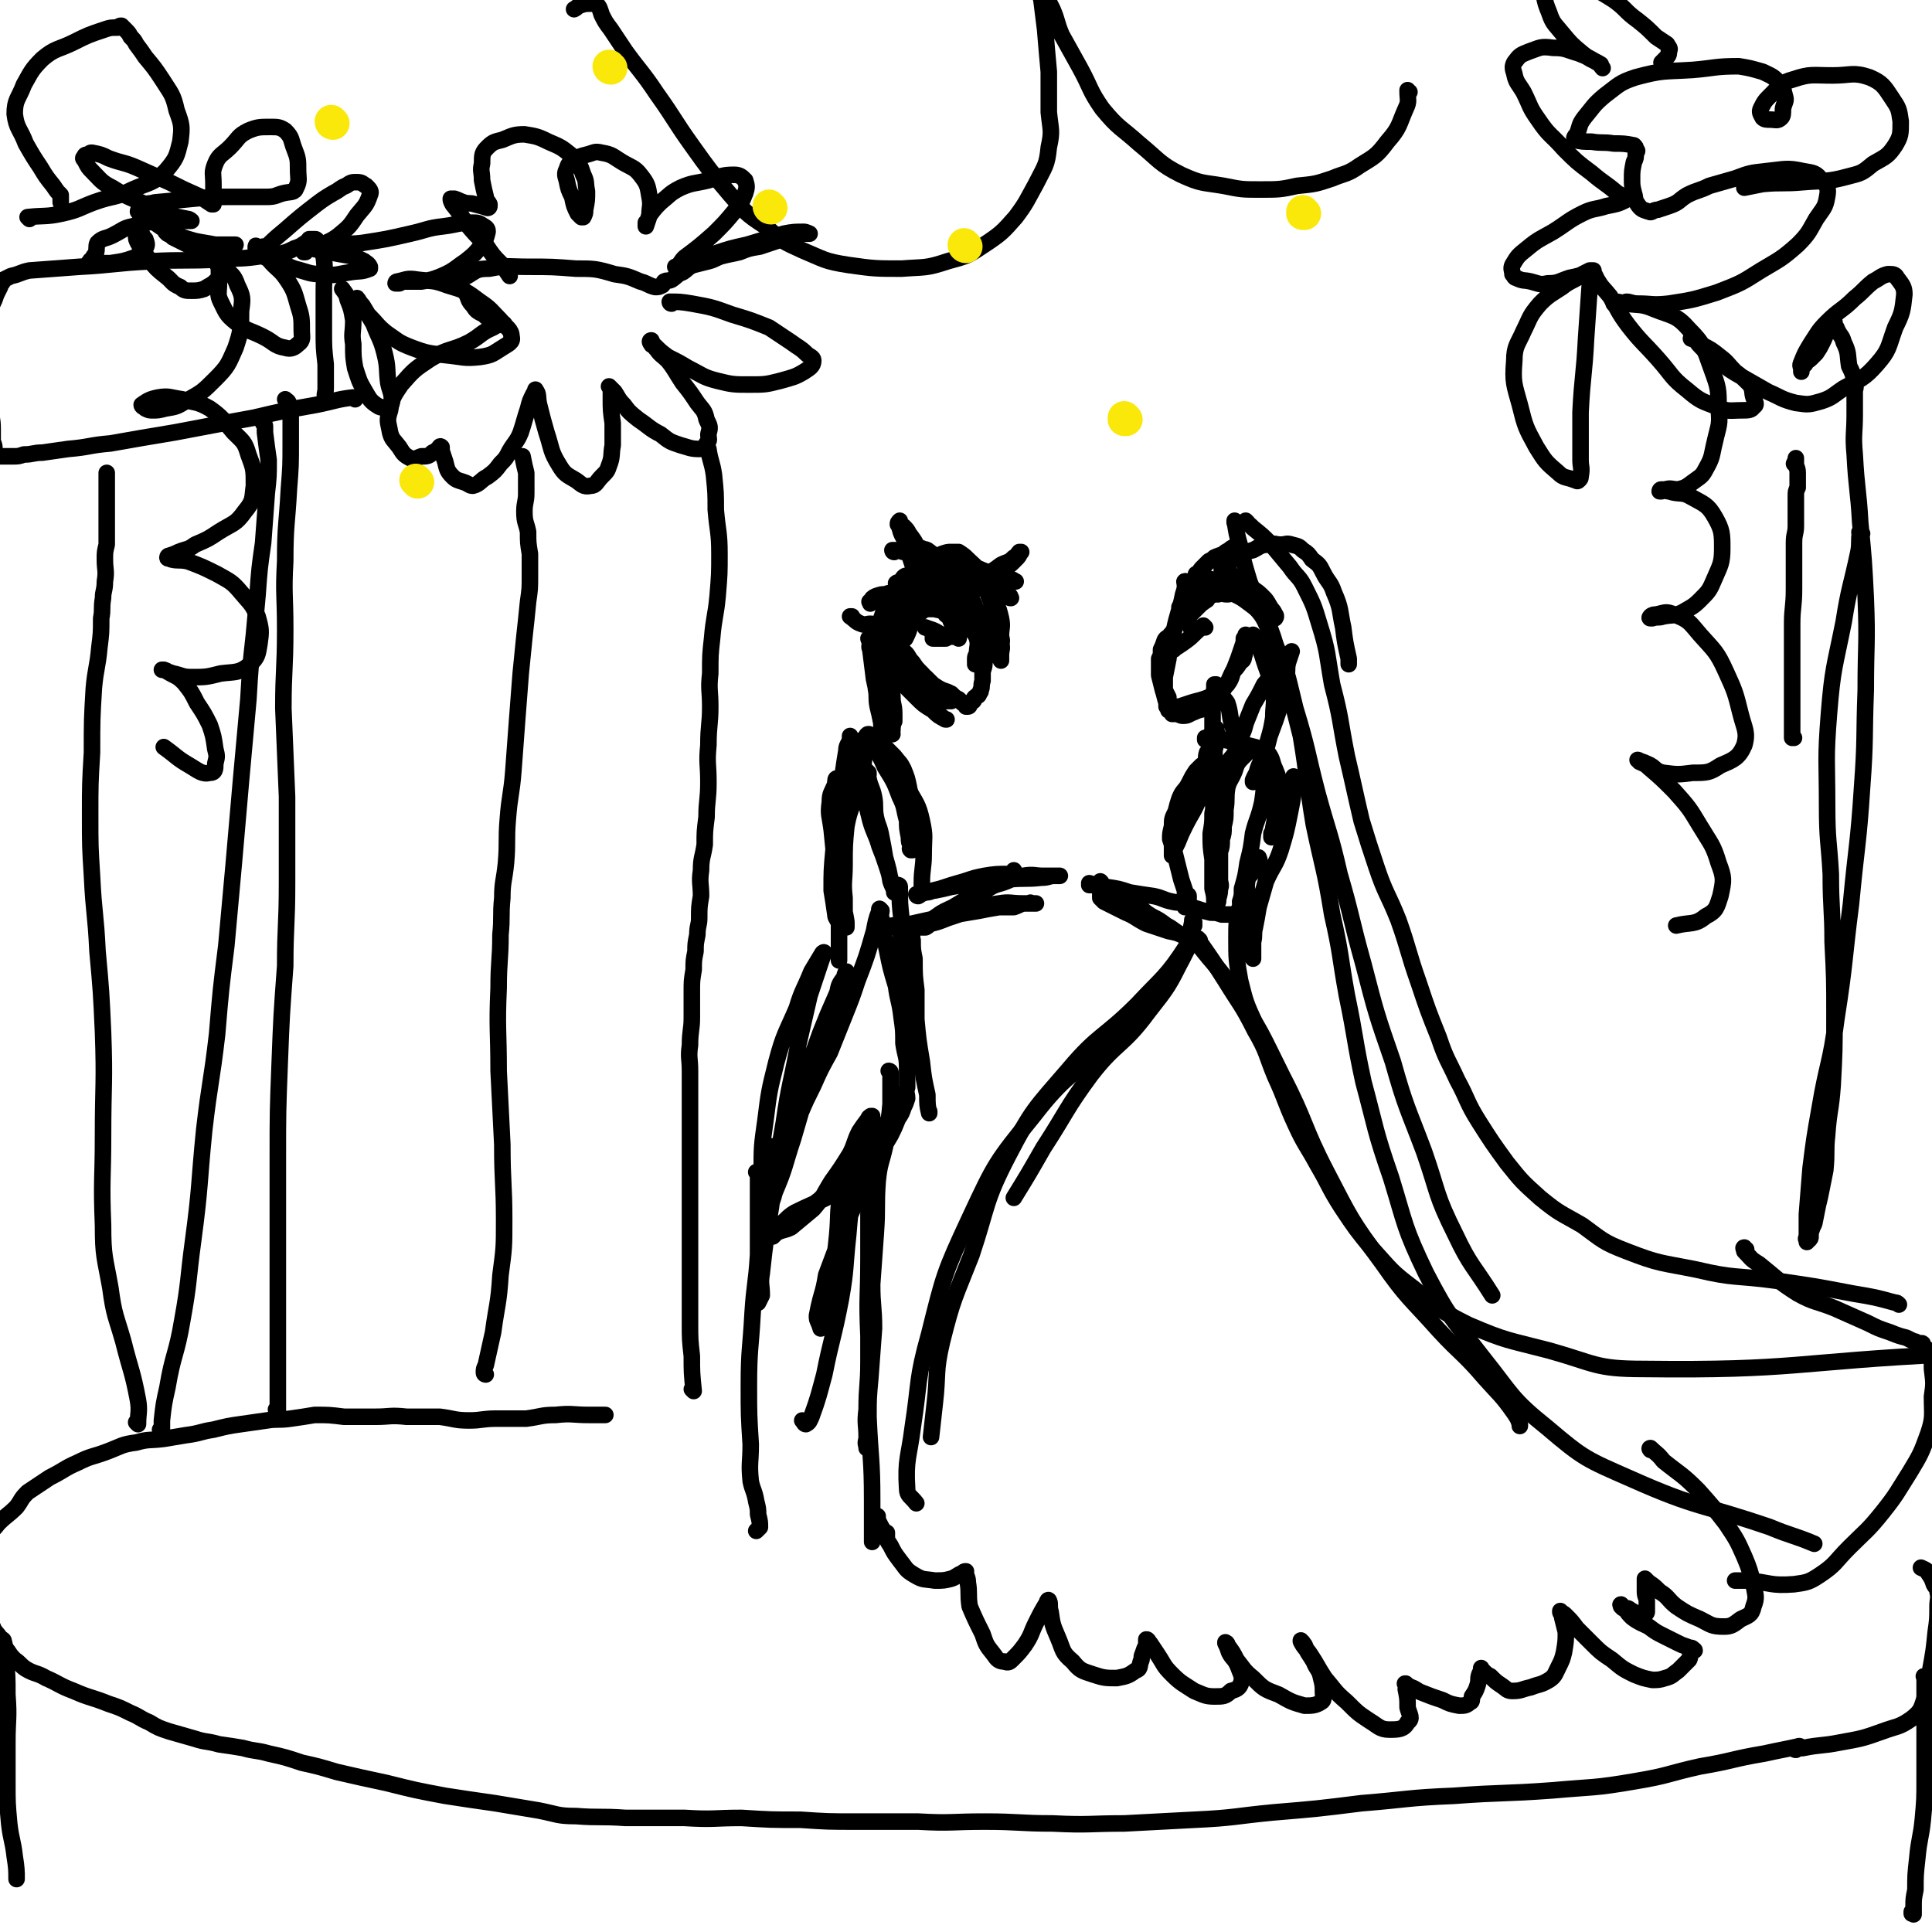
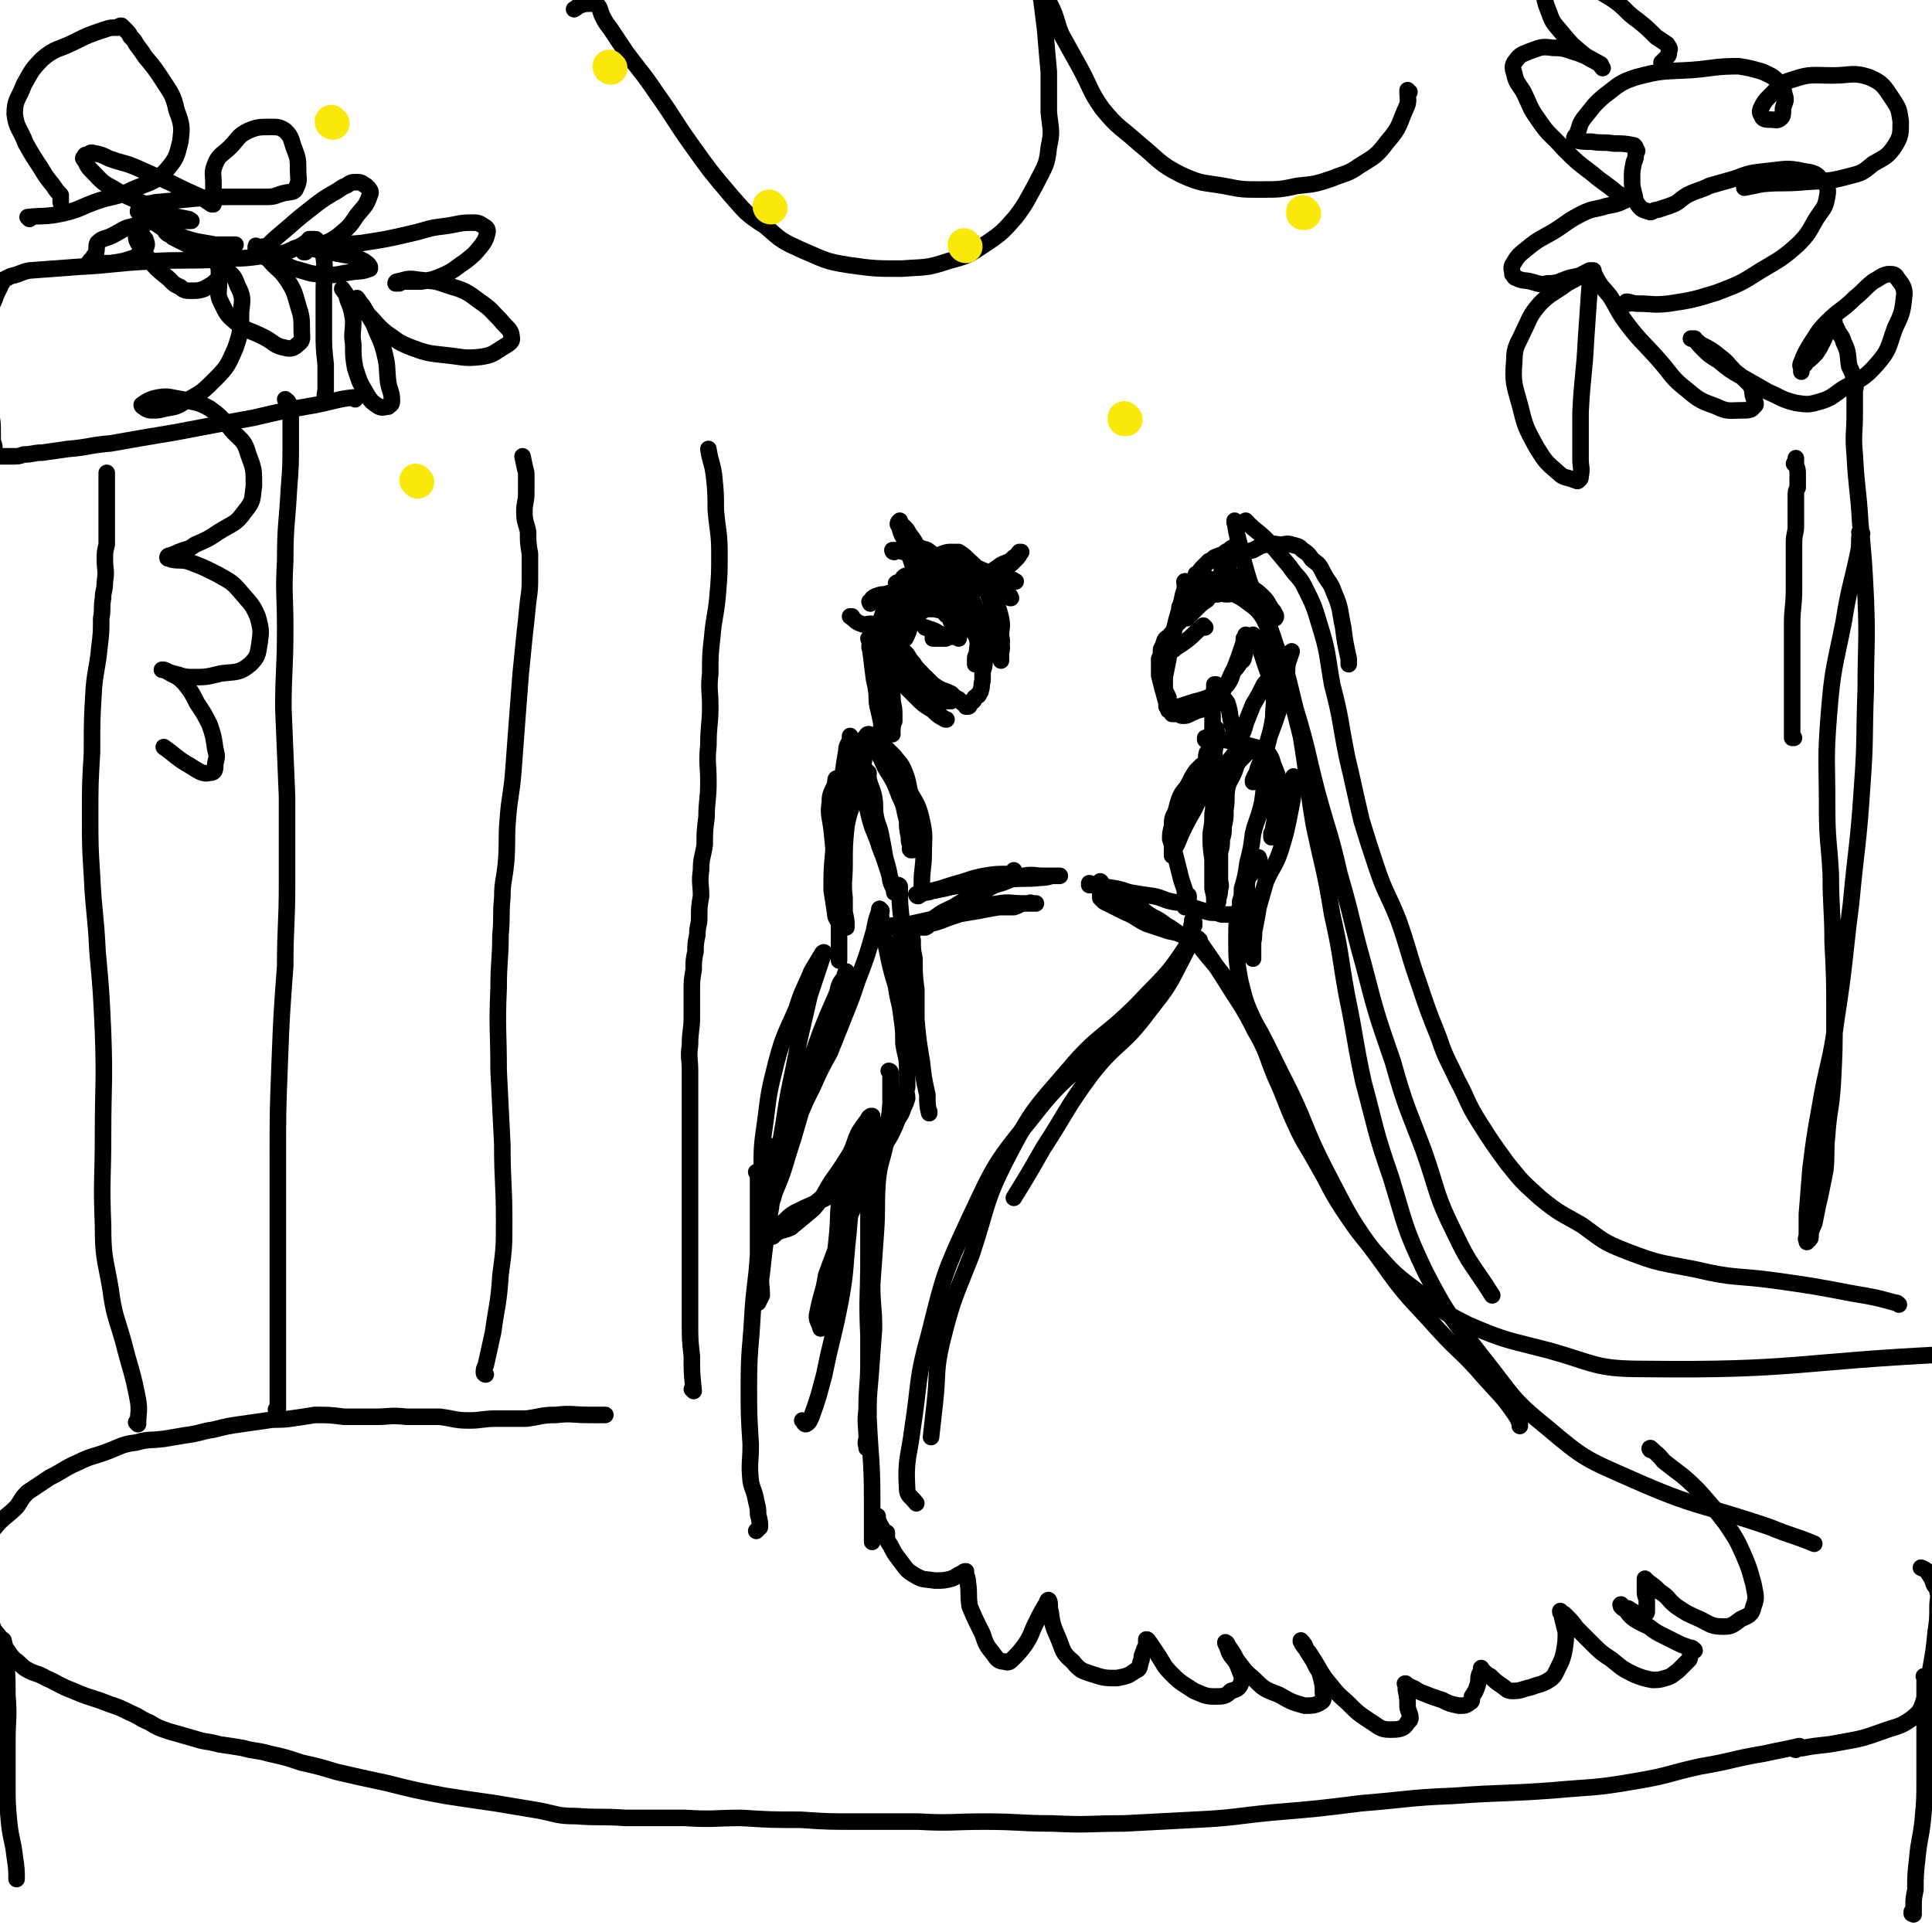
<svg xmlns="http://www.w3.org/2000/svg" viewBox="0 0 1050 1050" version="1.1">
  <g fill="none" stroke="rgb(0,0,0)" stroke-width="9" stroke-linecap="round" stroke-linejoin="round">
    <path d="M645,317c0,0 -1,-1 -1,-1 0,0 0,1 0,1 0,0 0,0 0,0 1,0 0,-1 0,-1 0,0 0,1 0,1 0,0 0,0 0,0 1,0 0,-1 0,-1 0,0 0,1 0,1 0,0 0,0 0,0 1,0 0,-1 0,-1 0,0 0,1 0,1 0,0 0,0 0,0 0,3 0,3 -1,6 -2,10 -3,10 -5,20 -2,7 -2,7 -3,15 -1,5 -1,5 -2,10 0,3 0,3 0,7 1,2 1,2 2,4 0,1 -1,1 -1,2 0,1 0,1 0,1 0,1 0,1 0,2 1,1 2,0 2,1 0,1 -1,1 -1,1 1,0 2,0 2,0 1,1 0,2 0,2 1,0 1,0 2,0 2,0 2,1 4,1 3,0 3,-1 6,-2 4,-2 5,-1 8,-3 5,-4 5,-5 9,-11 2,-3 2,-4 4,-8 2,-2 2,-2 4,-5 1,-1 2,-1 2,-3 1,-2 0,-2 0,-4 0,-2 0,-2 0,-4 0,-1 0,-1 0,-2 1,-1 1,-1 1,-2 0,0 0,0 0,0 0,0 0,0 0,0 0,1 0,1 0,1 -1,3 -1,3 -2,6 -2,6 -2,6 -4,11 -2,4 -1,5 -4,9 -3,3 -3,3 -7,5 -3,2 -3,2 -6,3 -3,1 -4,1 -7,2 -3,1 -3,1 -6,2 -2,0 -2,0 -3,0 -2,-1 -3,-1 -4,-2 -1,-3 -1,-4 -2,-7 -1,-4 -1,-4 -2,-8 0,-2 0,-2 0,-4 0,-3 0,-3 0,-5 1,-2 1,-2 1,-5 1,-2 1,-2 2,-5 1,-2 2,-1 3,-3 2,-2 2,-3 3,-5 1,-1 1,-1 3,-3 0,0 0,0 1,-1 1,-1 1,-1 2,-2 0,0 0,0 1,-1 1,-1 1,-1 2,-2 1,0 1,0 1,-1 1,-2 1,-2 2,-3 0,-1 1,-1 2,-1 0,-1 0,-1 1,-1 2,-1 2,-1 3,-2 1,0 1,-1 2,-1 1,0 1,0 2,0 0,0 0,-1 0,-1 0,0 0,0 0,0 0,0 0,0 0,0 1,0 0,-1 0,-1 0,0 1,1 0,1 -1,1 -1,1 -2,2 -2,1 -2,1 -3,3 -3,2 -3,2 -5,4 -1,1 -1,1 -2,2 -1,1 -1,1 -2,2 -1,0 -1,0 -1,1 -1,0 -1,1 -1,1 0,0 0,0 0,0 0,0 0,0 0,0 1,0 0,-1 0,-1 0,0 0,1 0,1 1,0 0,-1 0,-1 0,-1 0,-1 0,-2 1,-1 1,-2 2,-3 0,-1 1,0 1,-1 1,-1 1,-1 2,-2 2,-1 2,-1 4,-2 1,-1 1,-1 3,-1 3,-1 3,-1 5,-1 2,-1 2,0 5,0 2,0 2,-1 4,0 3,0 3,0 6,2 3,1 2,1 5,3 2,1 2,1 5,2 1,1 1,1 3,3 1,1 1,1 2,2 0,0 0,0 0,1 0,0 0,0 0,0 1,0 0,-1 0,-1 0,0 1,1 0,1 -2,-1 -3,-1 -5,-2 -4,-3 -4,-3 -8,-6 -4,-3 -4,-3 -8,-5 -3,-2 -3,-2 -6,-4 -2,-1 -2,-1 -5,-3 -1,-1 -1,-1 -2,-1 -1,-1 -1,0 -3,0 0,0 0,-1 -1,-1 -1,-1 -1,-1 -2,-1 0,0 0,0 -1,0 0,0 0,0 -1,0 0,0 0,0 0,0 1,0 0,-1 0,-1 0,0 0,1 0,1 0,0 0,0 0,0 1,-1 1,-1 1,-1 1,-1 1,-2 2,-3 1,-1 1,-1 2,-2 1,-1 1,-1 2,-2 2,-1 2,-1 3,-2 2,-1 3,-1 5,-2 1,-1 1,-1 3,-2 1,-1 1,-1 3,-2 1,0 1,0 2,0 0,0 0,-1 0,-1 0,0 -1,0 -1,1 -1,2 -1,3 -2,5 -1,2 -1,2 -3,4 -2,5 -2,5 -5,9 -4,5 -4,5 -9,8 -3,3 -3,3 -7,6 -2,1 -2,1 -4,2 0,0 -1,0 -1,0 0,0 0,0 0,0 0,0 0,0 0,0 0,-1 0,-1 0,-1 1,-2 1,-2 2,-4 1,-2 1,-2 2,-4 0,-1 1,-1 1,-2 1,-1 0,-1 0,-2 1,-1 1,-1 1,-1 1,-1 1,-1 1,-1 1,-1 1,-1 2,-1 1,-1 1,0 3,0 3,0 3,0 6,0 3,0 3,0 6,1 3,0 3,0 6,1 5,2 5,1 10,3 3,2 3,2 6,5 2,2 2,3 4,6 1,1 1,1 2,3 1,1 0,2 0,2 0,0 0,0 0,0 0,0 0,0 0,0 -2,-1 -2,-1 -4,-3 -3,-2 -3,-2 -6,-4 -3,-4 -3,-4 -6,-8 -2,-3 -3,-2 -5,-5 -2,-1 -1,-2 -2,-3 -1,-1 -1,-1 -2,-2 0,-1 0,-1 -1,-1 0,0 0,0 0,0 0,0 0,0 -1,0 0,0 0,0 0,0 -1,0 -1,0 -2,0 0,0 0,0 0,0 0,0 0,0 0,0 1,0 0,-1 0,-1 0,0 0,1 0,1 1,-1 1,-1 1,-2 1,-1 1,-1 2,-2 3,-2 3,-2 6,-4 4,-2 4,-2 8,-3 4,-2 4,-3 9,-3 3,-1 3,0 6,0 3,0 3,-1 6,0 4,1 4,1 6,3 3,2 3,2 5,5 4,3 4,3 6,7 3,6 4,5 6,11 4,9 3,10 5,19 1,8 1,8 3,17 0,1 0,1 0,3 " />
    <path d="M645,317c0,0 -1,-1 -1,-1 0,0 0,1 0,1 0,0 0,0 0,0 1,0 0,-1 0,-1 0,0 0,1 0,1 0,0 0,0 0,0 1,0 -1,-1 0,-1 2,0 3,0 6,1 8,1 8,0 15,2 7,3 8,3 14,8 8,8 8,9 12,19 9,19 8,19 13,39 7,23 6,23 12,46 6,22 7,22 12,44 7,24 6,24 13,49 7,27 7,27 16,53 7,25 8,25 17,49 8,23 6,23 17,45 8,17 10,17 20,33 " />
    <path d="M672,284c0,0 -1,-1 -1,-1 0,0 0,1 0,1 0,0 0,0 0,0 1,0 0,-1 0,-1 1,6 1,7 3,14 2,9 2,9 5,19 3,8 4,8 8,17 5,13 5,13 9,27 6,20 6,20 11,40 4,24 3,24 7,48 5,24 6,24 10,49 5,22 4,22 8,44 5,24 4,24 9,47 7,26 6,26 15,52 8,26 7,27 19,52 13,25 14,24 31,46 16,20 15,22 35,38 20,17 21,17 46,28 36,16 37,13 75,26 12,5 12,4 24,9 " />
    <path d="M678,284c0,0 -1,-1 -1,-1 0,0 0,1 0,1 0,0 0,0 0,0 2,1 2,1 4,3 5,4 5,4 10,9 5,6 5,6 10,12 4,6 5,5 8,11 5,10 5,10 8,20 5,16 4,16 7,33 5,19 4,19 8,39 4,17 4,18 8,35 4,13 4,13 8,25 5,15 6,14 12,29 6,17 5,17 11,34 5,15 5,15 11,30 4,12 5,12 10,23 6,11 5,12 12,23 7,11 7,11 15,22 8,10 8,10 18,19 11,9 11,8 23,15 11,8 11,9 24,14 18,7 18,6 38,10 21,5 21,3 43,6 21,3 21,3 42,7 12,2 12,2 23,5 1,0 1,0 2,1 " />
-     <path d="M949,679c-1,0 -1,-1 -1,-1 0,0 0,0 0,1 0,0 0,0 0,0 0,0 0,-1 0,-1 -1,0 0,1 0,2 4,4 3,4 8,7 10,8 10,9 21,16 9,5 10,4 20,8 9,4 9,4 18,8 6,3 6,3 12,5 5,2 5,2 9,3 2,1 2,1 4,2 1,0 1,0 2,1 0,0 0,0 1,0 0,0 0,0 1,0 0,0 0,0 0,0 1,0 1,0 1,1 1,2 2,1 3,4 2,4 2,4 2,9 1,8 1,8 0,15 0,10 1,11 -2,20 -4,11 -4,11 -10,21 -7,11 -7,12 -15,22 -8,10 -9,10 -18,19 -8,8 -7,9 -16,15 -6,4 -7,4 -14,5 -13,1 -13,-1 -25,-2 -4,0 -4,0 -7,0 " />
    <path d="M682,346c0,0 -1,-1 -1,-1 0,0 0,1 0,1 0,0 0,0 0,0 1,0 0,-1 0,-1 0,0 0,1 0,1 0,0 0,0 0,0 3,5 3,5 5,10 3,10 4,10 6,20 1,7 0,7 0,14 -1,6 -1,6 -3,13 -1,5 -2,5 -3,9 -2,5 -2,4 -3,8 -1,2 -1,2 -2,4 0,0 0,1 0,1 0,0 0,-1 0,-1 2,-5 3,-4 4,-9 3,-7 3,-7 5,-15 3,-8 3,-8 6,-17 2,-7 2,-7 3,-14 1,-5 0,-5 1,-9 1,-3 1,-3 2,-6 0,0 0,0 0,0 0,0 0,0 -1,1 -2,3 -2,3 -4,6 -5,6 -5,5 -10,11 -3,6 -3,6 -6,11 -2,5 -2,5 -4,10 -1,4 -1,4 -3,8 0,2 1,2 0,3 0,1 0,1 -1,1 0,0 1,-1 0,-2 -1,-4 -2,-4 -3,-8 -2,-6 -1,-7 -3,-13 -2,-3 -3,-3 -5,-7 0,-2 0,-2 -1,-3 0,0 -1,0 -1,0 0,0 0,0 0,1 0,4 -1,4 -1,7 0,6 0,6 0,11 0,6 0,6 0,12 0,5 0,5 0,9 0,3 0,3 0,5 0,2 0,2 0,3 0,0 0,0 0,1 0,0 0,0 0,0 1,-2 1,-2 1,-4 1,-4 0,-4 0,-9 1,-4 1,-4 1,-7 1,-3 0,-3 0,-5 0,0 0,0 0,0 0,0 0,0 0,0 0,0 -1,-1 -1,0 0,0 0,1 0,1 -1,1 -1,1 -2,2 -1,1 -1,2 -2,3 0,0 -1,0 -1,0 0,0 0,0 0,0 0,0 0,0 0,0 1,0 0,-1 0,-1 0,0 0,0 0,1 0,0 0,0 0,0 2,0 2,0 3,0 4,0 4,0 7,0 5,1 5,1 9,2 4,1 4,1 8,2 3,1 4,1 7,3 3,4 2,5 4,9 2,5 2,5 2,10 0,7 -1,7 -2,13 0,4 1,4 0,9 0,2 -1,1 -2,3 0,1 0,1 0,1 0,1 0,1 0,1 0,0 0,0 0,0 1,0 0,0 0,-1 0,-2 1,-2 1,-4 1,-5 1,-5 1,-10 0,-5 0,-5 0,-9 0,-3 0,-3 0,-6 -1,-3 -1,-3 -2,-6 -1,-3 -1,-3 -2,-5 -2,-2 -2,-2 -4,-5 0,0 0,-1 -1,-1 0,-1 0,0 -1,0 -1,0 -1,-1 -2,0 -2,0 -2,0 -3,1 -2,2 -2,2 -3,3 -3,3 -3,4 -4,7 -2,5 -3,5 -4,9 -1,6 0,6 -1,12 0,5 0,5 -1,9 0,4 0,4 -1,7 0,4 0,4 -1,7 0,2 0,2 0,3 0,1 0,1 0,3 0,1 0,1 0,3 0,1 0,1 0,2 0,2 0,2 0,4 0,2 1,3 0,5 0,4 -1,4 -1,7 -1,2 0,2 -1,3 0,1 0,1 -1,2 0,0 0,0 0,0 1,0 0,0 0,-1 0,-1 0,-1 0,-3 0,-4 0,-4 -1,-8 0,-8 0,-8 0,-16 -1,-7 -1,-7 -1,-14 1,-6 1,-6 1,-11 1,-4 0,-4 0,-9 1,-5 1,-5 3,-10 2,-3 3,-3 5,-7 1,-2 1,-3 3,-5 1,-2 1,-1 3,-3 1,-1 1,-1 2,-2 1,0 1,0 2,0 2,0 2,-1 3,0 2,0 2,0 3,1 3,2 3,2 4,5 1,4 1,4 0,9 0,8 0,8 -1,15 -2,9 -3,9 -5,17 -1,8 -1,8 -3,16 -1,7 -1,7 -3,14 0,4 0,4 -1,7 0,2 1,2 0,4 0,1 -1,0 -1,1 0,0 0,0 0,1 0,0 0,0 0,0 1,0 0,-1 0,-1 -1,1 -1,2 -1,2 0,0 0,0 0,0 0,0 0,0 0,0 1,0 0,-1 0,-1 0,0 0,1 0,1 -1,0 -1,0 -1,0 -1,0 -1,0 -3,0 -2,0 -2,0 -4,0 -3,-1 -3,-1 -6,-1 -4,-1 -4,-1 -7,-2 -4,-1 -3,-2 -7,-3 -3,-1 -3,0 -7,-1 -5,-1 -5,-2 -10,-3 -7,-1 -7,-1 -13,-2 -6,-2 -6,-2 -13,-3 -3,-1 -3,-1 -6,-1 -1,-1 -1,0 -2,0 0,0 0,0 -1,0 0,0 0,0 0,0 1,0 0,-1 0,-1 0,0 1,0 1,1 3,0 3,0 5,1 4,2 5,2 9,4 5,2 5,3 10,5 4,3 4,4 9,7 4,2 4,2 8,5 4,2 4,3 8,5 2,1 2,1 4,2 2,0 3,1 3,1 1,0 0,0 -1,0 0,0 0,0 0,0 1,0 1,-1 0,-1 -2,-1 -2,0 -4,-1 -4,-2 -4,-2 -9,-3 -6,-2 -6,-2 -12,-4 -6,-3 -6,-4 -11,-6 -4,-2 -4,-2 -8,-4 -2,-1 -2,-1 -4,-2 -1,-1 -1,-1 -2,-2 0,-1 0,-1 0,-2 0,-1 0,-1 0,-2 1,-1 1,-1 1,-2 0,-2 0,-2 -1,-3 0,0 0,0 0,0 " />
    <path d="M657,410c0,0 -1,-1 -1,-1 0,0 0,0 0,1 0,0 0,0 0,0 1,0 0,-1 0,-1 0,0 0,0 0,1 0,0 0,0 0,0 1,0 0,-1 0,-1 -1,3 0,4 -1,8 -1,8 0,8 -3,16 -3,8 -4,8 -8,16 -2,4 -2,4 -4,9 -1,2 -1,2 -2,4 0,1 0,1 -1,2 0,1 0,1 0,1 0,-1 0,-1 0,-2 0,-3 0,-3 0,-6 1,-5 1,-6 2,-11 2,-4 2,-4 4,-9 1,-5 1,-5 3,-9 1,-3 1,-3 3,-6 1,-1 1,0 2,-2 0,-1 0,-1 0,-2 1,-1 2,-1 2,-2 0,0 0,0 -1,1 0,0 1,0 0,0 -1,1 -1,1 -2,2 -2,3 -2,3 -4,7 -2,4 -3,3 -5,8 -1,3 -1,3 -2,7 -2,4 -2,4 -2,8 -1,4 -1,4 -1,7 1,3 1,3 2,6 1,4 1,4 2,8 1,4 1,4 2,8 1,3 1,3 2,6 0,1 0,1 0,2 1,1 2,0 2,1 0,2 0,2 -1,4 0,1 0,1 -1,2 0,0 0,0 0,0 " />
    <path d="M704,423c0,0 -1,-1 -1,-1 0,0 0,0 0,1 0,0 0,0 0,0 1,0 0,-1 0,-1 0,0 0,0 0,1 0,0 0,0 0,0 1,0 0,-1 0,-1 0,0 0,0 0,1 0,9 0,9 -2,19 -2,10 -2,10 -5,20 -3,9 -4,8 -8,17 -2,7 -2,7 -4,14 -1,6 -1,6 -2,11 -1,4 0,4 -1,8 0,3 0,3 0,7 0,1 0,1 0,2 0,0 0,0 0,0 0,-1 0,-1 -1,-2 -1,-2 -2,-2 -2,-5 -2,-3 -2,-3 -2,-7 0,-5 0,-5 0,-10 1,-5 1,-5 2,-9 0,-5 -1,-5 0,-10 1,-3 2,-2 3,-5 1,-2 1,-2 2,-4 0,-1 1,0 1,-1 1,-1 0,-1 0,-2 0,0 0,1 0,1 0,0 0,0 0,0 0,0 0,0 -1,1 -1,2 -1,2 -3,5 -2,4 -2,4 -3,8 -2,6 -2,6 -3,12 -2,8 -2,8 -2,17 0,11 0,12 2,23 3,12 3,12 8,23 6,16 7,16 14,32 5,11 5,11 9,23 0,0 0,0 0,0 " />
    <path d="M649,501c0,0 -1,-1 -1,-1 0,0 0,0 0,1 0,0 0,0 0,0 1,0 0,-1 0,-1 0,0 0,0 0,1 0,0 0,0 0,0 -2,9 -1,10 -5,19 -8,16 -8,16 -19,30 -14,19 -17,16 -31,34 -14,19 -13,20 -26,40 -8,14 -8,14 -16,27 " />
    <path d="M649,503c0,0 -1,-1 -1,-1 0,0 0,0 0,1 0,0 0,0 0,0 1,0 0,-1 0,-1 0,0 0,0 0,1 -1,5 1,7 -3,11 -11,17 -13,17 -27,32 -18,18 -21,16 -37,35 -19,22 -20,22 -33,47 -13,25 -11,27 -20,54 -9,23 -10,23 -16,47 -4,17 -2,17 -4,34 -1,9 -1,9 -2,18 " />
    <path d="M649,511c0,0 -1,-1 -1,-1 0,0 0,0 0,1 0,0 0,0 0,0 -6,10 -5,11 -13,21 -15,18 -16,18 -33,34 -20,20 -23,18 -40,40 -21,26 -21,26 -35,56 -14,30 -14,31 -22,63 -7,25 -5,25 -9,51 -2,16 -4,17 -3,33 0,4 2,4 5,8 " />
    <path d="M650,511c0,0 -1,-1 -1,-1 0,0 0,0 0,1 0,0 0,0 0,0 1,0 0,-1 0,-1 0,1 1,2 2,3 10,13 11,12 20,26 15,22 14,22 26,46 13,25 11,27 24,52 13,25 13,26 30,49 14,20 15,19 31,37 12,13 13,12 25,26 8,9 9,9 16,19 2,3 2,3 3,6 0,0 0,0 0,1 " />
    <path d="M652,511c0,0 -1,-1 -1,-1 0,0 0,0 0,1 1,0 1,0 1,1 7,10 7,10 14,21 8,13 9,13 16,27 7,12 6,13 11,25 6,13 5,13 11,26 5,11 6,11 12,22 7,12 6,12 13,23 8,12 8,12 17,23 10,11 10,12 22,21 14,11 14,12 30,20 21,9 21,8 44,14 25,7 25,10 51,10 83,1 83,-4 166,-8 " />
    <path d="M898,788c-1,0 -1,-1 -1,-1 0,0 0,0 0,1 0,0 0,0 0,0 0,0 -1,-1 0,-1 3,3 4,3 7,7 10,8 10,7 19,16 8,9 8,9 15,18 6,9 6,9 10,18 3,7 3,8 5,15 1,6 2,7 0,12 -1,5 -3,5 -7,7 -4,3 -5,4 -9,4 -7,0 -7,-1 -13,-4 -7,-3 -7,-3 -13,-7 -5,-4 -4,-5 -9,-8 -3,-3 -3,-3 -6,-5 -1,-1 -1,-1 -2,-2 0,0 0,0 0,1 0,0 0,0 0,0 0,3 0,3 0,6 0,3 1,3 1,5 0,2 0,2 0,4 0,1 0,1 0,2 0,0 0,1 -1,1 0,1 0,1 -1,1 -2,-1 -2,-1 -4,-1 -1,-1 -1,-1 -3,-2 -1,-1 -1,-1 -3,-1 -1,-1 -1,0 -1,0 -1,-1 -1,-1 -1,-1 0,0 0,0 0,0 1,0 -1,-1 0,-1 0,0 1,1 2,2 2,3 2,3 4,5 4,3 5,3 9,5 4,3 4,3 8,5 4,2 4,2 8,4 2,1 2,1 5,2 1,1 2,0 3,1 0,0 -1,0 -1,1 0,0 2,-1 2,0 0,0 -1,0 -2,1 -1,2 0,2 -1,4 -3,3 -3,3 -6,6 -3,2 -3,3 -7,4 -3,1 -4,1 -7,1 -5,-1 -5,-1 -10,-3 -6,-3 -6,-3 -12,-8 -6,-4 -6,-4 -11,-9 -4,-4 -4,-4 -8,-8 -3,-4 -3,-4 -6,-7 -1,-1 -1,-1 -3,-2 0,0 0,-1 0,0 0,1 1,1 1,3 1,4 1,4 2,8 0,5 0,5 -1,11 -1,4 -1,4 -3,8 -2,4 -2,5 -5,7 -5,3 -5,2 -10,4 -5,1 -5,2 -10,2 -3,0 -3,-1 -6,-3 -3,-2 -3,-2 -6,-5 -2,-1 -2,-1 -4,-3 0,0 0,0 -1,-1 0,0 0,-1 0,0 0,1 0,1 -1,3 -1,3 0,3 -1,6 -1,3 -1,3 -3,6 0,2 0,3 -1,3 -2,2 -3,2 -6,2 -5,-1 -5,-1 -9,-3 -6,-2 -6,-2 -11,-4 -3,-1 -3,-2 -6,-3 -2,-1 -2,-1 -3,-2 -1,0 0,0 0,0 1,2 0,2 0,3 1,5 1,5 1,10 1,4 3,6 0,8 -2,4 -5,4 -10,4 -5,0 -6,-2 -11,-5 -6,-4 -6,-4 -12,-10 -7,-6 -6,-6 -12,-13 -4,-6 -4,-7 -8,-13 -2,-3 -3,-3 -5,-7 0,0 0,-1 0,0 1,0 1,1 2,2 2,5 2,4 5,9 2,5 3,4 4,9 1,4 1,4 1,8 0,2 1,4 -1,5 -3,2 -5,2 -9,2 -7,-2 -7,-2 -14,-6 -8,-3 -8,-3 -14,-9 -5,-4 -5,-5 -9,-10 -2,-4 -2,-4 -5,-8 0,-1 0,-1 -1,-1 0,0 0,-1 0,0 1,2 1,2 2,5 2,4 3,3 5,8 1,3 2,4 2,7 -1,4 -2,5 -6,6 -3,3 -4,3 -9,3 -5,0 -6,-1 -11,-3 -6,-4 -7,-4 -12,-9 -5,-5 -4,-5 -8,-11 -2,-3 -2,-3 -4,-6 -1,-1 -1,-2 -2,-2 0,1 0,2 0,3 -1,2 -1,2 -2,5 -1,2 0,2 -1,4 -1,3 0,4 -3,5 -4,3 -5,3 -10,4 -6,0 -7,0 -13,-2 -6,-2 -7,-2 -11,-7 -6,-5 -5,-6 -8,-13 -3,-7 -3,-7 -4,-14 -1,-3 0,-5 -1,-6 0,-1 -1,0 -1,1 -3,5 -3,5 -6,11 -3,6 -2,6 -6,12 -3,4 -3,4 -7,8 -1,1 -2,2 -4,1 -3,0 -4,-1 -6,-4 -4,-5 -4,-5 -6,-11 -4,-8 -4,-8 -7,-15 -1,-7 0,-7 -1,-13 0,-3 -1,-3 -1,-5 -1,-1 0,-1 0,-1 0,0 0,0 0,0 -1,0 -1,0 -2,1 -3,1 -3,2 -6,3 -4,1 -4,1 -9,1 -6,-1 -6,0 -11,-3 -5,-3 -4,-3 -8,-8 -3,-4 -3,-4 -5,-8 -2,-3 -2,-3 -2,-5 -1,-1 0,-2 0,-2 0,0 0,1 0,1 -1,-1 -1,-1 -1,-1 -2,-3 -2,-3 -3,-5 -1,-2 -1,-2 -1,-4 " />
    <path d="M510,321c0,0 -1,-1 -1,-1 0,0 0,1 1,1 0,0 0,0 0,0 0,0 -1,-1 -1,-1 0,0 0,1 1,1 0,0 0,0 0,0 0,0 -1,-1 -1,-1 0,0 0,1 1,1 0,0 0,0 0,0 0,0 -1,-1 -1,-1 0,0 0,1 1,1 5,5 5,5 10,10 4,5 4,5 7,10 2,3 3,3 4,6 1,4 0,4 0,8 0,1 -1,1 -1,3 0,1 0,1 0,2 1,0 0,1 0,1 0,0 0,0 0,0 0,0 0,0 0,0 1,0 1,0 2,0 0,-2 0,-3 0,-5 0,-4 1,-4 0,-8 0,-4 1,-4 0,-9 -1,-4 -2,-4 -3,-7 -2,-4 -2,-4 -5,-7 -1,-3 -1,-3 -3,-5 -1,-2 -1,-2 -2,-4 0,0 0,0 0,0 0,0 0,0 0,0 0,0 -1,-1 -1,-1 0,0 0,1 1,1 0,0 0,0 0,0 0,0 0,0 0,0 1,2 2,2 3,3 2,3 2,3 5,6 2,2 2,2 3,5 2,3 2,3 3,5 2,3 3,3 3,5 1,2 0,3 -1,5 0,2 1,2 1,4 0,3 1,3 0,6 0,2 0,2 -1,5 0,2 0,2 -1,5 0,2 0,3 0,5 -1,3 0,3 -1,5 0,1 0,1 -1,2 0,1 0,1 -1,1 0,1 0,0 -1,1 -1,0 0,1 -1,2 -1,0 -1,0 -2,1 0,0 0,0 0,1 0,0 0,0 0,0 0,0 0,1 -1,1 0,0 0,0 -1,0 0,0 0,0 0,0 1,0 0,-1 0,-1 0,0 0,0 0,1 0,0 0,0 0,0 0,-1 1,-1 0,-1 0,-1 -1,-1 -2,-1 -1,-1 -1,-1 -2,-2 -2,-1 -2,-1 -4,-3 -2,-1 -2,-1 -5,-2 -2,-1 -2,-1 -5,-3 -2,-2 -2,-2 -4,-4 -3,-2 -3,-2 -5,-5 -2,-2 -2,-2 -5,-4 -1,-2 -1,-2 -2,-4 -1,-1 -1,-1 -2,-1 0,-1 0,0 1,0 0,0 0,0 0,0 0,0 -1,-1 -1,-1 0,0 1,0 2,1 3,2 2,3 5,6 2,3 2,3 5,6 3,3 2,4 5,7 3,3 3,3 6,5 1,1 2,1 3,2 1,0 1,0 1,1 0,0 0,0 1,0 0,0 0,0 0,0 -2,0 -2,0 -3,0 -3,0 -3,0 -5,0 -4,-1 -4,0 -7,-2 -2,-1 -2,-2 -4,-4 -3,-3 -4,-2 -6,-5 -2,-2 -2,-2 -3,-5 -2,-2 -2,-2 -4,-3 -1,-2 0,-2 -1,-3 0,0 0,0 0,0 -1,-1 -1,-1 -1,-1 0,0 0,0 0,0 0,0 0,0 1,1 1,2 1,2 3,4 3,4 3,4 6,8 3,4 3,4 6,8 4,4 4,3 8,7 2,2 2,2 4,3 2,1 2,2 3,2 1,0 0,0 0,0 0,0 0,0 0,0 -4,-2 -4,-2 -7,-5 -5,-3 -5,-3 -9,-7 -3,-3 -3,-3 -6,-6 -3,-3 -2,-3 -4,-6 -1,-1 -1,-1 -2,-3 -1,-2 -1,-2 -1,-4 -1,-3 -1,-3 0,-6 0,-5 0,-5 1,-9 0,-3 1,-3 2,-6 1,-3 0,-4 2,-6 1,-2 2,-1 3,-3 2,-1 2,-2 3,-3 1,0 1,0 2,0 0,-1 -1,-1 0,-2 0,0 0,1 1,1 0,0 0,0 0,0 0,0 0,0 0,1 -1,3 -2,3 -2,5 -1,3 -1,3 -2,6 -1,5 -1,5 -3,9 -2,2 -3,2 -5,4 -1,1 -1,2 -2,3 0,0 0,0 0,0 0,0 0,0 0,0 -1,-1 -1,-1 -1,-2 -1,-2 -2,-1 -2,-3 0,-2 0,-2 1,-3 0,-2 0,-2 0,-4 1,-3 0,-3 2,-5 1,-2 2,-2 4,-3 2,-2 2,-2 4,-4 3,-2 3,-1 6,-3 2,-1 2,-1 3,-2 1,0 1,0 2,0 0,-1 0,-1 1,-1 1,-1 1,-1 3,-1 0,0 1,0 1,0 -1,0 -1,0 -2,0 -1,-1 -1,-1 -3,-1 -3,-1 -3,0 -6,0 -3,0 -3,-1 -5,0 -3,0 -3,0 -5,1 -2,1 -2,1 -4,3 -2,2 -2,2 -3,5 -1,2 -1,2 -2,5 0,1 0,1 0,2 -1,2 -1,3 -2,4 0,0 0,-1 1,-1 " />
    <path d="M473,348c0,0 -1,-1 -1,-1 0,0 0,1 1,1 0,0 0,0 0,0 0,0 -1,-1 -1,-1 0,0 0,1 1,1 0,0 0,0 0,0 0,0 -1,-1 -1,-1 0,0 0,1 1,1 0,0 0,0 0,0 0,3 -1,3 0,5 1,8 1,8 2,16 2,9 2,9 3,17 1,4 1,4 2,8 0,2 0,2 1,4 0,1 0,1 0,2 0,1 0,1 0,1 0,0 0,0 0,0 0,0 -1,0 -1,-1 -1,-3 -1,-3 -1,-7 -1,-5 -1,-5 -2,-9 -1,-5 0,-5 -1,-10 0,-3 0,-3 0,-7 0,-3 0,-3 0,-6 -1,-2 -1,-2 -1,-4 0,-1 0,-1 0,-2 0,0 0,1 0,1 0,0 0,0 0,0 0,0 -1,-1 -1,-1 0,1 0,2 1,5 0,4 0,4 1,8 1,6 1,6 2,11 2,6 2,6 3,12 1,2 1,2 3,5 0,1 1,1 1,3 0,0 0,0 0,0 -1,-1 -1,-1 0,-2 0,-4 1,-4 1,-8 0,-5 -1,-5 -1,-11 -1,-5 0,-5 0,-10 -1,-3 -1,-3 -1,-6 -1,-2 0,-2 0,-3 0,0 0,0 0,0 0,1 0,1 0,2 0,3 -1,3 0,7 0,5 0,5 1,11 0,4 1,4 1,9 0,2 0,2 0,4 0,0 0,0 0,0 " />
    <path d="M471,402c0,0 -1,-1 -1,-1 0,0 0,0 1,1 0,0 0,0 0,0 0,0 -1,-1 -1,-1 0,0 0,0 1,1 0,0 0,0 0,0 0,0 -1,-1 -1,-1 0,0 0,0 1,1 0,0 0,0 0,0 0,0 -1,-1 -1,-1 0,0 0,0 1,1 0,0 0,0 0,0 0,0 -1,-1 -1,-1 0,0 0,0 1,1 0,0 0,0 0,0 0,0 -1,-1 -1,-1 0,0 0,0 1,1 0,0 0,0 0,0 0,0 -1,-1 -1,-1 0,0 0,0 1,1 0,0 0,0 0,0 0,0 -1,-1 -1,-1 0,0 0,0 1,1 0,0 0,0 0,0 0,0 -1,-1 -1,-1 0,0 0,0 1,1 0,0 0,0 0,0 0,0 -1,-1 -1,-1 0,0 0,0 1,1 0,0 0,0 0,0 0,0 -1,-1 -1,-1 0,0 0,0 1,1 0,0 0,0 0,0 0,0 -1,-1 -1,-1 0,0 0,0 1,1 0,0 0,0 0,0 0,0 -1,-1 -1,-1 0,0 0,0 1,1 1,1 1,1 3,3 4,6 4,5 7,12 5,8 5,8 8,16 3,6 2,6 4,13 0,4 0,4 1,9 0,3 0,2 1,5 0,1 -1,1 0,2 0,0 0,0 1,0 0,0 0,0 0,0 0,-2 0,-2 0,-4 0,-4 0,-4 0,-8 0,-5 0,-5 0,-11 -1,-6 -1,-6 -2,-11 -1,-5 -1,-5 -3,-10 -2,-4 -2,-3 -5,-7 -3,-3 -3,-3 -6,-6 -3,-2 -3,-2 -5,-4 -2,-1 -2,-2 -3,-2 -1,0 -1,1 -2,2 0,1 0,1 0,2 -1,3 -1,3 -2,6 0,4 0,4 1,9 0,6 0,6 1,12 1,8 1,8 3,16 2,7 3,7 5,14 2,5 2,5 4,11 1,3 1,3 2,7 1,3 1,3 2,5 0,1 0,1 0,2 0,0 0,0 0,0 0,-1 0,-1 0,-1 -1,-3 -1,-2 -2,-5 -1,-6 -1,-6 -3,-13 -1,-6 -1,-6 -2,-11 -1,-6 -2,-6 -3,-11 -1,-5 0,-6 -1,-11 -1,-5 -2,-5 -3,-10 -1,-1 0,-2 0,-3 0,0 0,0 0,0 0,0 0,0 0,0 0,0 -1,-1 -1,-1 0,0 0,1 1,2 0,0 0,0 0,0 " />
    <path d="M486,504c0,0 -1,-1 -1,-1 0,0 0,0 1,1 0,0 0,0 0,0 0,0 -1,-1 -1,-1 0,0 0,0 1,1 0,0 0,0 0,0 0,0 -1,-1 -1,-1 0,0 0,1 1,1 2,0 2,0 5,-1 9,-2 9,-2 18,-4 11,-2 11,-2 23,-4 5,-1 5,-1 11,-2 4,0 4,0 8,0 3,-1 2,-1 5,-2 2,0 2,0 4,0 0,-1 0,0 1,0 1,0 1,0 2,0 0,0 0,0 -1,0 0,0 0,0 0,0 -3,0 -3,0 -6,0 -7,0 -7,-1 -13,0 -8,1 -8,2 -16,4 -6,2 -6,2 -12,4 -5,2 -5,2 -9,3 -2,1 -1,1 -3,2 -1,0 -1,0 -2,0 0,0 0,0 1,0 0,0 0,0 0,0 0,-1 0,-1 1,-1 3,-3 3,-3 6,-5 4,-3 5,-3 9,-5 5,-3 5,-3 10,-6 4,-2 4,-2 9,-4 5,-3 5,-2 10,-4 5,-2 5,-3 9,-3 6,-1 6,0 11,0 3,0 3,0 6,0 1,0 2,0 3,0 0,0 0,0 -1,0 0,0 0,0 0,0 -1,0 -1,0 -2,0 -3,0 -3,1 -7,1 -9,1 -9,0 -18,1 -8,0 -8,0 -17,1 -7,1 -7,2 -14,3 -4,1 -4,1 -9,2 -2,0 -2,1 -5,1 -2,1 -2,0 -3,1 -1,0 -1,0 -1,1 0,0 0,0 0,0 0,0 -1,-1 -1,-1 0,0 0,1 1,1 2,-1 2,-2 4,-2 4,-1 4,-1 8,-2 6,-2 6,-2 13,-4 6,-2 6,-2 11,-3 6,-1 7,-1 13,-1 2,-1 3,0 4,0 1,0 -1,-1 -1,-2 0,0 0,1 0,1 " />
    <path d="M473,403c0,0 -1,-1 -1,-1 0,0 0,0 1,1 0,0 0,0 0,0 0,0 -1,-1 -1,-1 0,0 0,0 1,1 0,0 0,0 0,0 0,0 -1,-1 -1,-1 0,0 1,0 1,1 3,3 3,4 6,8 7,9 8,8 14,17 5,9 6,9 8,18 2,9 1,9 1,18 0,8 -1,8 -1,16 0,2 0,2 0,4 " />
    <path d="M470,403c0,0 -1,-1 -1,-1 0,0 0,0 1,1 0,0 0,0 0,0 0,0 -1,-1 -1,-1 0,0 0,0 1,1 0,0 0,0 0,0 0,0 -1,-1 -1,-1 0,3 1,4 1,7 -1,9 -1,9 -3,17 -3,12 -5,12 -7,23 -1,10 -1,11 -1,21 0,9 -1,9 0,18 0,5 0,5 0,11 1,2 0,3 1,5 0,0 0,-1 0,-1 0,-1 0,-1 0,-2 -1,-7 -2,-7 -2,-14 -1,-9 -1,-9 -1,-19 -1,-9 -1,-9 0,-18 0,-9 1,-9 2,-18 1,-8 1,-8 2,-16 0,-5 0,-5 0,-11 1,-2 1,-3 1,-5 0,0 0,1 0,2 -1,3 -2,3 -2,6 -1,6 -1,6 -2,13 -1,11 -2,11 -2,23 -1,13 0,13 0,26 0,10 0,10 0,19 0,6 0,6 0,13 0,0 0,0 0,0 -1,-3 -2,-3 -2,-5 -1,-7 -1,-7 -2,-13 0,-11 0,-11 1,-22 0,-10 0,-10 1,-21 0,-6 0,-6 1,-13 0,-2 0,-4 0,-5 -1,0 -1,1 -1,3 -2,5 -3,5 -3,10 -1,7 0,7 1,15 1,10 1,10 2,20 1,11 1,11 2,21 0,10 0,10 0,20 0,5 0,5 0,10 0,0 0,0 0,0 " />
    <path d="M489,482c0,0 -1,-1 -1,-1 0,0 0,0 1,1 0,0 0,0 0,0 0,0 -1,-1 -1,-1 0,0 0,0 1,1 0,0 0,0 0,0 0,0 -1,-1 -1,-1 0,0 1,0 1,1 0,9 0,9 1,18 0,9 -1,9 0,18 0,7 0,7 1,14 0,2 0,3 0,4 0,1 1,0 1,-1 -1,-3 -1,-3 -1,-6 -1,-5 0,-5 0,-11 0,-4 0,-4 0,-9 0,-2 0,-2 0,-4 0,-1 0,-1 0,-2 0,0 0,1 0,1 0,0 -1,0 0,1 0,7 1,7 2,13 1,8 0,8 1,16 1,7 1,7 2,13 0,4 1,4 1,7 0,1 0,2 1,2 0,-1 0,-3 0,-6 0,-6 0,-6 0,-12 -1,-8 -1,-8 -1,-17 -1,-5 -1,-5 -1,-10 -1,-2 0,-2 0,-5 0,0 0,0 0,0 0,3 -1,3 0,6 0,10 0,10 0,19 1,11 1,11 2,23 1,11 1,11 3,23 1,9 1,9 3,18 0,5 0,6 1,10 0,0 0,-1 0,-1 " />
    <path d="M479,495c0,0 -1,-1 -1,-1 0,0 0,0 1,1 0,0 0,0 0,0 0,0 -1,-1 -1,-1 0,0 0,0 1,1 0,0 0,0 0,0 -1,0 -1,-1 -1,0 -2,5 -2,6 -3,11 -4,14 -4,14 -9,27 -3,9 -3,9 -7,19 -4,10 -4,10 -8,20 -5,9 -5,9 -9,18 -4,8 -4,8 -7,15 -1,2 -1,2 -2,5 0,1 0,2 0,2 -1,0 -1,-2 0,-3 0,-4 0,-4 1,-8 2,-10 2,-10 5,-19 3,-10 3,-10 7,-21 4,-10 4,-10 8,-19 2,-5 3,-5 4,-9 1,-2 2,-4 2,-5 0,0 -1,1 -1,3 -3,4 -3,4 -4,9 -3,8 -4,8 -6,16 -5,14 -4,14 -8,28 -5,18 -5,18 -10,35 -5,15 -4,15 -10,29 -2,8 -3,7 -6,14 0,1 0,1 0,1 -1,-4 -1,-4 -1,-7 0,-10 -1,-10 0,-19 0,-14 0,-14 2,-28 2,-16 2,-16 6,-32 4,-15 5,-15 11,-29 3,-10 4,-10 8,-20 3,-5 3,-5 6,-10 0,0 1,-1 1,0 -1,2 -1,2 -2,5 -3,9 -3,9 -6,18 -3,13 -3,13 -6,26 -4,22 -5,22 -8,43 -4,23 -4,23 -7,46 -3,18 -3,18 -5,36 -1,6 0,6 0,12 -1,2 -2,4 -2,4 0,0 1,-2 1,-5 1,-5 0,-5 1,-11 0,-12 1,-12 2,-24 1,-18 1,-18 2,-35 1,-5 1,-5 2,-10 " />
    <path d="M479,495c0,0 -1,-1 -1,-1 0,0 0,0 1,1 0,0 0,0 0,0 0,2 -1,2 0,4 1,8 1,8 3,17 2,10 2,10 5,20 1,8 2,8 3,17 1,7 1,7 1,14 1,7 2,7 2,13 0,5 0,5 0,11 -1,3 0,3 0,6 -1,3 -1,3 -2,5 -1,3 -1,3 -3,6 -2,5 -2,5 -4,9 -3,5 -3,5 -6,10 -2,4 -1,5 -5,8 -4,4 -5,3 -10,6 -7,5 -7,5 -14,10 -8,4 -9,4 -17,8 -5,3 -4,4 -9,7 -2,1 -2,1 -4,2 0,0 0,0 0,0 0,0 0,0 0,0 1,-1 1,-1 2,-1 4,-3 5,-2 9,-5 6,-3 6,-3 12,-7 7,-6 7,-7 13,-14 6,-7 6,-7 12,-14 4,-5 4,-5 9,-10 3,-4 3,-4 6,-7 2,-1 2,-1 4,-2 0,-1 0,-2 0,-1 0,1 -1,1 -2,3 -3,6 -3,6 -7,12 -5,6 -5,6 -11,12 -5,5 -5,5 -10,10 -6,5 -6,5 -12,9 -4,4 -4,4 -9,7 -4,3 -4,2 -8,5 -3,3 -3,3 -6,5 -1,1 -1,1 -1,1 0,0 -1,1 0,1 1,-1 1,-1 2,-2 4,-2 4,-1 8,-3 6,-5 6,-5 12,-10 6,-7 5,-7 10,-15 5,-7 5,-7 10,-15 3,-6 2,-6 5,-12 2,-3 2,-3 5,-7 0,0 0,-1 1,-1 0,-1 1,0 1,0 0,0 0,-1 0,0 -1,1 -1,1 -1,3 -1,5 -1,5 -2,10 -1,7 0,7 -1,13 -1,7 -1,8 -3,15 -2,7 -3,7 -6,15 -3,7 -4,7 -6,14 -3,8 -3,8 -6,16 -1,6 -1,6 -3,13 -1,4 -1,4 -2,9 0,2 0,2 1,4 0,1 1,1 1,2 0,0 0,0 0,1 0,0 0,0 0,0 0,-1 -1,-1 0,-3 1,-5 1,-5 2,-11 2,-8 2,-8 4,-16 2,-11 2,-11 3,-21 1,-11 0,-12 2,-22 2,-10 3,-9 5,-18 2,-6 2,-6 4,-12 0,-1 0,-2 1,-2 0,1 0,2 0,4 0,5 0,5 0,9 -1,8 -2,8 -3,17 -2,12 -2,12 -3,24 -2,18 -1,18 -4,35 -4,21 -5,21 -9,41 -3,11 -3,12 -7,23 -1,2 -1,3 -3,4 -1,0 -1,-1 -2,-2 " />
    <path d="M412,638c0,0 -1,-1 -1,-1 0,0 0,0 1,1 0,0 0,0 0,0 0,0 -1,-1 -1,-1 0,0 0,0 1,1 0,0 0,0 0,0 0,8 0,8 0,17 0,14 0,14 0,27 -1,16 -2,16 -3,32 -1,19 -2,19 -2,39 0,16 0,16 1,32 0,10 -1,10 0,20 1,5 2,5 3,11 1,4 1,4 1,7 1,4 1,4 1,7 -1,1 -1,1 -2,2 0,0 0,0 0,0 " />
    <path d="M484,583c0,0 -1,-1 -1,-1 0,0 0,0 1,1 0,0 0,0 0,0 0,0 -1,-1 -1,-1 0,0 1,0 1,1 0,8 0,8 0,17 -1,12 -2,12 -3,23 -2,9 -3,9 -4,19 -1,14 0,14 -1,28 -1,14 -1,14 -2,28 0,12 1,12 1,24 -1,14 -1,14 -2,27 -1,11 -1,11 -1,21 -1,6 -1,6 -1,12 -1,3 0,3 0,5 0,0 0,0 0,0 0,0 0,0 0,0 0,-1 0,-1 0,-1 0,-2 0,-2 0,-5 0,-7 -1,-7 0,-15 0,-13 1,-13 1,-26 1,-16 1,-16 1,-32 0,-14 -1,-14 -1,-28 0,-13 0,-13 0,-27 -1,-9 0,-9 0,-19 0,-6 0,-6 0,-11 0,-1 0,-2 0,-1 0,1 0,2 0,4 0,11 0,11 0,22 0,18 0,18 0,36 0,21 -1,21 0,42 0,22 0,22 0,44 1,23 2,23 2,45 0,10 0,10 0,19 0,2 0,2 0,4 " />
    <path d="M503,331c0,0 -1,-1 -1,-1 0,0 0,1 1,1 0,0 0,0 0,0 0,0 -1,-1 -1,-1 0,0 0,1 1,1 0,0 0,0 0,0 0,0 -1,-1 -1,-1 0,0 0,1 1,1 0,0 0,0 0,0 0,0 -1,-1 -1,-1 0,0 0,1 1,1 0,0 0,0 0,0 0,0 -1,-1 -1,-1 0,0 0,1 1,1 0,0 0,0 0,0 0,0 -1,-1 -1,-1 0,0 0,1 1,1 0,0 0,0 0,0 0,0 -1,-1 -1,-1 0,0 0,1 1,1 0,0 0,0 0,0 0,0 -1,-1 -1,-1 0,0 0,1 1,1 0,0 0,0 0,0 0,0 -1,-1 -1,-1 0,0 0,1 1,1 0,0 0,0 0,0 0,0 -1,-1 -1,-1 0,0 0,1 1,1 0,0 0,0 0,0 0,0 -1,-1 -1,-1 0,0 0,1 1,1 0,0 0,0 0,0 0,0 -1,-1 -1,-1 0,0 0,1 1,1 0,0 0,0 0,0 0,0 -1,-1 -1,-1 0,0 0,1 1,1 0,0 0,0 0,0 -3,2 -3,2 -5,4 -4,6 -4,6 -8,12 -3,6 -4,6 -6,13 -2,3 -1,3 -2,6 -1,2 -2,1 -3,3 0,0 1,1 1,1 0,-1 0,-1 0,-2 -1,0 -1,0 -1,-1 -1,-2 0,-2 0,-5 -1,-3 -1,-3 -1,-6 -1,-3 0,-3 0,-6 1,-2 1,-3 2,-5 1,-2 1,-2 3,-5 2,-2 2,-3 5,-4 2,-2 2,-1 5,-2 3,-1 3,-1 6,-2 3,0 3,-1 6,-1 0,0 0,0 1,0 0,0 0,0 1,0 0,0 0,0 0,0 -1,0 -1,0 -2,0 -1,-1 -1,-1 -3,-1 -2,-1 -2,-1 -3,-2 -2,0 -2,1 -5,1 0,0 0,0 -1,0 -1,0 -1,0 -2,0 0,0 0,0 0,0 0,0 0,0 0,0 0,0 0,0 0,0 0,0 -1,-1 -1,-1 0,0 0,1 1,1 0,0 0,0 1,0 2,0 2,0 3,0 2,0 2,0 5,0 1,0 1,-1 3,0 3,0 3,1 5,2 3,1 4,0 6,3 3,2 2,3 4,6 0,1 0,2 1,3 1,1 1,1 2,2 0,0 0,0 0,1 -1,0 0,1 0,1 0,0 0,0 0,0 0,0 0,0 0,0 0,0 0,0 -1,-1 -1,0 -1,0 -2,0 -1,0 -1,0 -3,0 -1,0 -1,0 -3,0 -1,0 -1,0 -2,0 -1,0 -1,0 -1,1 -1,0 -2,0 -2,0 0,0 0,0 1,0 0,0 0,0 0,0 0,0 -1,-1 -1,-1 0,0 0,1 1,1 0,0 0,0 0,0 0,0 -1,-1 -1,-1 0,0 1,1 2,1 1,0 1,0 3,0 0,0 0,0 1,0 0,0 1,0 1,0 -1,-1 -2,-2 -4,-3 -3,-2 -5,-2 -7,-3 -1,0 1,0 2,1 " />
    <path d="M655,341c0,0 -1,-1 -1,-1 0,0 0,1 0,1 0,0 0,0 0,0 1,0 0,-1 0,-1 0,0 0,1 0,1 0,0 0,0 0,0 1,0 0,-1 0,-1 0,0 0,1 0,1 0,0 0,0 0,0 1,0 0,-1 0,-1 0,0 0,1 0,1 0,0 0,0 0,0 1,0 0,-1 0,-1 0,0 0,1 0,1 0,0 0,0 0,0 1,0 0,-1 0,-1 0,0 0,1 0,1 0,0 0,0 0,0 1,0 0,-1 0,-1 0,0 0,1 0,1 0,0 0,0 0,0 1,0 0,-1 0,-1 0,0 1,1 0,1 0,0 -1,-1 -1,0 -4,3 -4,4 -8,7 -4,3 -6,4 -9,6 0,0 1,-1 2,-1 " />
-     <path d="M648,341c0,0 -1,-1 -1,-1 0,0 0,1 0,1 0,0 0,0 0,0 1,0 0,-1 0,-1 0,0 0,1 0,1 0,0 0,0 0,0 1,0 0,-1 0,-1 0,0 0,1 0,1 0,0 0,0 0,0 1,0 0,-1 0,-1 0,0 0,1 0,1 0,0 0,0 0,0 1,0 0,-1 0,-1 0,0 0,1 0,1 0,0 0,0 0,0 1,0 0,-1 0,-1 0,0 0,1 0,1 0,0 0,0 0,0 1,0 0,-1 0,-1 0,0 0,1 0,1 0,0 0,0 0,0 1,0 0,-1 0,-1 0,0 0,1 0,1 0,0 0,0 0,0 1,0 0,-1 0,-1 " />
    <path d="M979,950c-1,0 -1,-1 -1,-1 -1,0 0,0 0,0 -9,2 -10,2 -19,4 -18,3 -17,4 -35,7 -18,4 -17,5 -35,8 -23,4 -23,3 -45,5 -27,2 -27,1 -54,3 -25,1 -25,2 -50,4 -24,3 -24,3 -48,5 -21,2 -21,3 -43,4 -19,1 -19,1 -38,2 -19,0 -19,1 -39,0 -18,0 -18,-1 -37,-1 -18,0 -18,1 -36,0 -16,0 -16,0 -33,0 -16,0 -16,0 -31,-1 -16,0 -16,0 -32,-1 -15,0 -15,1 -31,0 -16,0 -16,0 -32,0 -14,-1 -14,0 -27,-1 -10,0 -10,-1 -20,-3 -12,-2 -12,-2 -24,-4 -14,-2 -14,-2 -27,-4 -16,-3 -16,-3 -32,-7 -14,-3 -14,-3 -27,-6 -10,-3 -10,-3 -19,-5 -9,-3 -9,-3 -18,-5 -7,-2 -7,-1 -14,-3 -6,-1 -6,-1 -13,-2 -7,-2 -7,-1 -13,-3 -7,-2 -7,-2 -14,-4 -6,-2 -6,-2 -11,-5 -5,-2 -5,-3 -10,-5 -6,-3 -6,-3 -12,-5 -10,-4 -10,-3 -19,-7 -8,-3 -8,-4 -15,-7 -5,-3 -6,-2 -11,-5 -3,-2 -3,-3 -6,-5 -2,-2 -2,-2 -4,-5 -1,-1 -1,-1 -2,-3 -1,-2 -1,-2 -2,-4 -2,-3 -3,-3 -4,-6 -2,-3 -2,-4 -3,-7 -2,-3 -3,-3 -4,-5 -1,-3 0,-3 -1,-6 -1,-3 -1,-2 -1,-5 -1,-2 -2,-2 -2,-5 0,-2 0,-2 0,-4 0,-2 0,-2 0,-4 1,-3 1,-3 2,-6 2,-3 3,-3 5,-6 3,-4 4,-4 7,-8 5,-5 5,-4 10,-9 3,-4 2,-4 6,-8 6,-4 6,-4 12,-8 8,-4 8,-5 15,-8 8,-4 8,-3 16,-6 8,-3 8,-4 16,-5 7,-2 7,-1 15,-2 6,-1 6,-1 12,-2 8,-1 8,-2 15,-3 8,-2 8,-2 15,-3 7,-1 7,-1 14,-2 6,-1 6,0 13,-1 7,-1 7,-1 13,-2 8,0 8,0 16,1 9,0 9,0 17,0 8,0 8,-1 17,0 9,0 9,0 18,0 8,1 8,2 16,2 7,0 7,-1 15,-1 8,0 8,0 16,0 8,-1 8,-2 16,-2 9,-1 9,0 18,0 5,0 5,0 9,0 " />
    <path d="M151,767c0,0 0,-1 -1,-1 0,0 1,0 1,1 0,0 0,0 0,0 0,0 0,-1 -1,-1 0,0 1,0 1,1 0,0 0,0 0,0 0,-5 0,-5 0,-9 0,-13 0,-13 0,-27 0,-25 0,-25 0,-51 0,-25 0,-25 0,-50 0,-26 0,-26 1,-52 1,-26 1,-26 3,-53 0,-22 1,-22 1,-45 0,-24 0,-24 0,-47 -1,-24 -1,-24 -2,-48 0,-21 1,-21 1,-43 0,-19 -1,-19 0,-37 0,-20 1,-20 2,-39 1,-13 1,-13 1,-25 0,-8 0,-8 0,-15 0,-3 0,-4 -1,-6 0,-2 -1,-2 -2,-3 " />
-     <path d="M88,778c0,0 0,-1 -1,-1 0,0 1,0 1,1 0,0 0,0 0,0 0,0 0,-1 -1,-1 0,0 1,1 1,1 0,-3 0,-3 0,-6 1,-9 1,-9 3,-18 3,-18 5,-18 8,-36 4,-22 3,-22 6,-44 4,-30 3,-30 6,-60 3,-26 4,-26 7,-52 2,-24 2,-24 5,-48 2,-22 2,-22 4,-44 2,-23 2,-23 4,-46 2,-22 2,-22 4,-44 1,-17 1,-17 3,-35 1,-11 1,-11 2,-22 1,-14 1,-14 3,-28 1,-13 1,-13 2,-27 1,-9 1,-9 1,-18 -1,-7 -1,-7 -2,-15 0,-1 0,-1 0,-3 0,-1 0,-1 -1,-2 0,-1 -1,-1 -1,-3 " />
    <path d="M75,774c0,0 0,-1 -1,-1 0,0 1,0 1,1 0,0 0,0 0,0 0,0 0,-1 -1,-1 0,0 1,0 1,1 0,0 0,0 0,0 0,0 0,-1 -1,-1 0,0 1,1 1,1 0,-6 1,-7 0,-13 -3,-16 -4,-16 -8,-32 -4,-14 -5,-14 -7,-29 -3,-17 -4,-17 -4,-34 -1,-25 0,-25 0,-49 0,-28 1,-28 0,-56 -1,-22 -1,-22 -3,-44 -1,-21 -2,-20 -3,-41 -1,-16 -1,-16 -1,-33 0,-17 0,-17 1,-34 0,-18 0,-18 1,-35 1,-11 2,-11 3,-22 1,-8 1,-8 1,-16 1,-5 0,-5 1,-11 0,-4 1,-4 1,-9 1,-6 0,-6 0,-12 0,-4 0,-4 1,-8 0,-2 0,-2 0,-5 0,-2 0,-2 0,-4 0,-3 0,-3 0,-6 0,-4 0,-4 0,-9 0,-4 0,-4 0,-9 0,-2 0,-2 0,-4 0,-1 0,-1 0,-2 " />
    <path d="M193,217c0,0 -1,-1 -1,-1 0,0 1,1 1,1 0,0 0,0 0,0 0,0 -1,-1 -1,-1 0,0 1,1 1,1 0,0 0,0 0,0 0,0 0,-1 -1,-1 -9,1 -10,2 -20,4 -17,3 -17,3 -34,7 -22,4 -22,4 -43,8 -18,3 -18,3 -35,6 -12,1 -11,2 -23,3 -7,1 -7,1 -14,2 -5,0 -5,1 -10,1 -3,1 -3,1 -6,1 -1,0 -1,0 -3,0 -1,0 -1,0 -1,0 -2,0 -2,0 -3,0 -1,0 -2,0 -2,0 0,0 0,0 0,0 0,0 0,0 0,0 0,-1 -1,-1 -1,-1 0,-2 0,-2 0,-3 0,-3 -1,-3 -1,-5 0,-3 0,-3 0,-6 0,-6 -1,-6 -1,-11 -1,-7 -1,-7 -2,-14 -1,-7 -1,-7 -1,-14 -1,-6 -1,-6 0,-12 0,-4 1,-4 1,-8 1,-2 0,-2 1,-5 1,-2 1,-2 2,-4 1,-2 1,-2 2,-5 1,-2 1,-2 2,-4 0,-1 0,-1 0,-2 0,0 0,0 0,0 1,0 1,0 1,0 1,-1 0,-2 1,-2 2,-1 2,-1 4,-2 5,-1 5,-2 10,-3 13,-1 13,-1 27,-2 19,-1 19,-2 39,-3 18,-1 19,0 37,-1 12,-1 12,0 24,-2 5,0 5,0 9,-1 4,-1 4,-1 8,-3 3,-1 3,-1 6,-3 1,0 1,-1 2,-2 1,0 1,0 2,0 1,0 1,0 1,0 1,0 1,0 1,1 2,5 3,5 4,9 1,9 0,9 0,18 0,11 0,11 0,22 0,9 0,9 1,18 0,6 0,6 0,13 0,3 -1,3 0,6 0,0 0,0 1,1 0,0 0,0 0,0 " />
    <path d="M144,135c0,0 0,0 -1,-1 0,0 1,1 1,1 0,0 0,0 0,0 0,0 0,0 -1,-1 0,0 1,1 1,1 0,0 0,0 0,0 0,0 0,0 -1,-1 0,0 1,1 1,1 0,0 0,0 0,0 5,-5 5,-5 11,-10 8,-7 8,-7 17,-14 4,-3 4,-3 9,-6 4,-2 4,-3 7,-4 3,-2 3,-2 6,-2 3,0 3,1 5,2 2,2 3,3 2,5 -2,6 -3,6 -7,11 -4,6 -4,6 -10,11 -4,3 -5,3 -9,5 -3,1 -3,1 -6,2 -2,1 -2,1 -4,2 0,0 1,0 1,0 0,0 0,0 0,0 0,0 -1,0 -1,-1 1,0 2,-1 4,-1 5,1 5,1 10,2 5,1 5,1 11,2 4,1 4,1 8,3 1,1 2,1 3,3 0,0 0,1 0,1 -5,2 -5,1 -11,2 -7,1 -7,2 -15,1 -7,0 -7,-1 -15,-3 -5,-2 -5,-2 -11,-4 -4,-2 -4,-1 -7,-4 -2,-1 -2,-1 -3,-3 0,0 0,-1 0,-1 0,-1 0,0 1,1 3,3 3,3 6,6 5,6 6,5 10,11 4,6 4,7 6,14 2,6 2,7 2,14 0,3 1,5 -2,7 -2,2 -4,3 -7,2 -6,-1 -6,-3 -12,-6 -8,-4 -9,-3 -15,-8 -5,-4 -5,-5 -8,-11 -2,-4 -1,-5 -1,-10 0,-5 1,-5 2,-9 2,-4 1,-5 3,-8 2,-2 3,-2 4,-4 0,0 -1,0 -1,0 -1,0 -1,0 -2,0 -4,0 -4,0 -8,0 -5,-1 -6,-1 -11,-2 -7,-2 -7,-2 -13,-5 -6,-2 -5,-3 -11,-6 -3,-3 -5,-2 -7,-5 0,-1 1,-2 2,-3 3,-2 4,-1 7,-2 11,-1 11,-1 21,-2 11,-1 11,-1 21,-1 10,0 10,0 19,0 5,0 5,-1 9,-2 4,-1 6,0 7,-3 2,-4 1,-5 1,-10 0,-5 0,-6 -2,-11 -2,-5 -1,-6 -5,-10 -3,-2 -4,-2 -8,-2 -6,0 -7,0 -12,2 -6,3 -5,4 -10,9 -4,4 -6,4 -8,9 -2,5 -1,5 -1,11 0,4 0,4 0,9 0,1 0,1 0,2 0,0 0,0 -1,0 -3,-2 -3,-2 -6,-4 -9,-4 -9,-4 -17,-8 -9,-4 -9,-4 -18,-8 -7,-3 -7,-2 -15,-5 -4,-2 -4,-2 -9,-3 -1,0 -1,0 -2,1 -1,0 -2,0 -2,1 -1,1 -1,1 0,2 2,4 2,4 4,6 5,5 5,6 11,9 8,5 9,5 18,9 6,3 6,3 13,6 5,1 5,1 10,2 1,0 2,1 2,1 -1,0 -2,0 -4,0 -7,0 -7,-1 -14,0 -7,1 -7,1 -14,3 -5,1 -5,2 -11,5 -4,2 -5,1 -8,4 -1,2 0,3 -1,6 -1,1 -1,1 -2,3 0,0 -2,1 -1,1 0,1 1,1 3,1 4,0 4,0 8,0 7,-1 7,-1 13,-3 3,-2 4,-2 6,-5 1,-2 1,-2 0,-5 -1,-1 -1,-1 -2,-3 -1,-1 -2,-1 -2,-1 -1,0 -1,1 -1,2 0,2 0,2 1,4 3,5 3,5 6,9 4,5 4,5 9,9 4,3 3,4 8,6 2,2 3,2 6,2 3,0 4,0 7,-1 3,-2 4,-2 6,-4 2,-2 2,-2 2,-4 0,-4 0,-4 -2,-7 -3,-4 -3,-4 -7,-7 -5,-3 -5,-3 -10,-5 -3,-2 -3,-3 -6,-4 -2,0 -2,0 -4,0 0,0 0,0 0,0 0,0 0,0 0,0 0,0 0,0 1,1 2,1 2,1 3,2 4,2 4,2 8,4 5,3 5,2 10,5 5,3 5,3 10,7 4,5 5,4 7,10 3,6 3,7 2,14 0,10 0,11 -3,20 -4,9 -4,10 -11,17 -7,7 -7,7 -16,12 -5,3 -5,3 -11,4 -4,1 -4,1 -7,1 -2,0 -2,0 -4,-1 -1,-1 -2,-1 -2,-2 3,-2 4,-3 9,-4 6,-1 6,0 13,1 7,2 8,1 15,5 7,5 7,6 13,13 5,5 6,5 8,12 3,8 3,8 3,17 -1,7 0,8 -5,14 -5,7 -6,6 -14,11 -6,4 -6,4 -13,7 -4,3 -4,2 -9,4 -2,1 -2,1 -5,2 -1,0 -1,1 -1,1 0,1 1,0 2,1 4,1 4,0 9,1 8,3 8,3 16,7 7,4 8,4 13,10 5,6 6,6 9,13 2,7 2,8 1,15 -1,6 -1,7 -5,11 -6,5 -8,4 -16,5 -8,2 -8,2 -16,2 -5,0 -5,-1 -10,-2 -3,-1 -3,-1 -5,-2 -1,0 -1,0 -1,0 1,0 2,0 3,1 5,3 5,2 9,6 4,5 4,5 7,11 4,6 4,6 7,12 2,6 2,6 3,13 1,4 1,4 0,8 0,3 0,5 -3,5 -4,1 -6,-1 -11,-4 -7,-4 -7,-5 -14,-10 " />
    <path d="M181,134c0,0 -1,0 -1,-1 0,0 1,1 1,1 0,0 0,0 0,0 0,0 -1,0 -1,-1 0,0 1,1 1,1 0,0 0,0 0,0 0,0 -1,-1 -1,-1 7,-1 9,0 17,-1 13,-2 13,-2 26,-5 9,-2 9,-3 18,-4 8,-1 8,-2 15,-2 4,0 4,0 7,2 2,1 2,2 2,3 -1,4 -1,4 -3,7 -4,5 -4,5 -9,9 -6,4 -6,5 -13,8 -5,2 -5,2 -11,3 -4,0 -4,0 -8,0 -2,0 -2,0 -4,1 -1,0 -2,0 -2,0 0,0 0,-1 1,-1 5,-1 5,-2 11,-1 8,1 8,0 16,3 10,3 10,3 18,9 6,4 6,5 11,10 3,4 6,5 6,9 1,3 -2,4 -5,6 -5,3 -5,4 -12,5 -9,1 -9,0 -19,-1 -9,-1 -10,-1 -18,-4 -8,-3 -8,-4 -14,-8 -5,-4 -5,-5 -9,-9 -3,-3 -3,-3 -6,-7 -1,-1 -1,-1 -1,-3 0,0 0,0 0,0 1,1 1,2 3,4 3,5 3,5 6,10 3,8 4,8 6,16 2,8 1,8 2,16 1,5 2,5 2,10 0,2 -1,2 -2,3 -2,0 -3,1 -5,0 -5,-3 -5,-4 -8,-9 -3,-5 -3,-6 -5,-12 -1,-6 -1,-6 -1,-13 -1,-6 0,-6 0,-13 -1,-6 -1,-6 -3,-11 -1,-4 -1,-3 -3,-6 0,0 0,0 0,0 " />
    <path d="M16,119c0,0 -1,-1 -1,-1 9,-1 10,0 19,-2 9,-2 9,-3 17,-6 11,-4 11,-2 21,-7 9,-4 11,-3 18,-10 6,-7 6,-8 8,-16 1,-8 1,-9 -2,-17 -2,-9 -3,-9 -8,-17 -4,-6 -4,-6 -9,-12 -2,-3 -2,-3 -5,-7 -1,-2 -1,-2 -3,-4 -1,-2 -1,-2 -3,-4 -1,-1 -1,-1 -2,-2 0,0 0,0 0,0 0,0 0,0 0,0 -1,0 -1,0 -2,1 -4,0 -4,0 -7,1 -9,3 -9,3 -17,7 -8,4 -10,3 -17,9 -6,6 -6,7 -10,14 -3,8 -5,8 -5,16 1,8 3,8 6,16 4,7 4,7 8,13 3,5 3,5 7,10 2,3 2,3 4,5 0,2 0,3 0,4 0,0 0,-1 0,-1 " />
    <path d="M976,951c-1,0 -1,-1 -1,-1 -1,0 0,0 0,0 0,0 0,0 0,0 0,1 0,0 0,0 -1,0 0,0 0,0 3,0 3,0 5,0 10,-2 10,-1 20,-3 11,-2 12,-2 23,-6 8,-3 9,-2 16,-7 5,-4 5,-5 7,-11 3,-7 2,-8 3,-15 2,-11 2,-11 3,-21 1,-7 1,-7 1,-14 0,-4 1,-4 0,-8 0,-2 -1,-2 -2,-4 -1,-3 -1,-3 -3,-6 -1,-2 -2,-2 -4,-3 " />
    <path d="M1047,912c-1,0 -1,-1 -1,-1 -1,0 0,0 0,1 0,0 0,0 0,0 0,5 0,5 0,11 0,14 0,14 0,27 0,9 0,9 0,17 0,11 0,11 -1,22 -1,10 -2,10 -3,21 -1,9 -1,9 -1,17 -1,5 -1,5 -1,9 0,2 0,2 0,4 0,0 0,0 0,0 0,0 0,0 0,0 0,1 0,0 0,0 -1,0 -1,0 -1,0 0,-1 0,-1 0,-1 " />
    <path d="M2,892c0,0 0,-1 -1,-1 0,0 1,0 1,1 1,4 1,4 1,8 1,11 1,11 1,21 1,13 0,13 0,26 0,11 0,11 0,22 0,11 0,11 1,22 1,9 2,9 3,18 1,6 1,8 1,12 0,1 0,-1 0,-3 " />
    <path d="M377,756c0,0 -1,-1 -1,-1 0,0 0,0 1,1 0,0 0,0 0,0 0,0 -1,-1 -1,-1 0,0 0,0 1,1 0,0 0,0 0,0 0,0 -1,-1 -1,-1 0,0 0,0 1,1 0,0 0,0 0,0 -1,-10 -1,-10 -1,-19 -1,-9 -1,-9 -1,-18 0,-6 0,-6 0,-13 0,-6 0,-6 0,-12 0,-6 0,-6 0,-11 0,-7 0,-7 0,-13 0,-6 0,-6 0,-12 0,-8 0,-8 0,-16 0,-9 0,-9 0,-17 0,-7 0,-7 0,-15 0,-7 0,-7 0,-14 0,-7 0,-7 0,-14 0,-7 -1,-7 0,-14 0,-8 1,-8 1,-15 0,-7 0,-7 0,-14 0,-6 0,-6 1,-12 0,-5 0,-5 1,-10 0,-4 0,-4 1,-9 0,-5 1,-5 1,-9 0,-6 0,-6 1,-12 0,-7 -1,-7 0,-14 0,-7 1,-7 2,-14 0,-7 0,-7 1,-15 0,-9 1,-9 1,-19 0,-10 -1,-10 0,-20 0,-11 1,-11 1,-21 0,-9 -1,-9 0,-18 0,-10 0,-10 1,-19 1,-12 2,-12 3,-23 1,-12 1,-12 1,-23 0,-12 -1,-12 -2,-24 0,-9 0,-9 -1,-19 -1,-7 -2,-7 -3,-14 " />
    <path d="M264,747c0,0 -1,-1 -1,-1 0,0 0,0 1,1 0,0 0,0 0,0 0,0 -1,0 -1,-1 0,-2 0,-2 1,-4 2,-9 2,-9 4,-18 2,-15 3,-15 4,-31 2,-15 2,-15 2,-30 0,-20 -1,-20 -1,-41 -1,-20 -1,-20 -2,-40 0,-22 -1,-23 0,-45 0,-15 1,-15 1,-29 1,-10 0,-10 1,-20 0,-9 1,-9 2,-19 1,-12 0,-12 1,-24 1,-13 2,-13 3,-26 1,-13 1,-13 2,-27 1,-13 1,-13 2,-26 1,-10 1,-10 2,-20 1,-9 1,-9 2,-19 1,-7 1,-7 1,-14 0,-6 0,-6 0,-12 -1,-6 -1,-6 -1,-12 -1,-5 -2,-5 -2,-11 0,-5 1,-5 1,-10 0,-6 0,-6 0,-11 -1,-4 -1,-4 -2,-9 " />
-     <path d="M365,165c0,0 -1,0 -1,-1 0,0 0,1 1,1 0,0 0,0 0,0 0,0 -1,0 -1,-1 0,0 0,1 1,1 0,0 0,0 0,0 0,0 -1,-1 -1,-1 5,0 6,0 12,1 11,2 11,2 22,6 10,3 10,3 20,7 6,4 6,4 12,8 4,3 5,3 8,6 2,2 4,2 4,4 0,3 -2,4 -5,6 -5,3 -6,3 -13,5 -8,2 -8,2 -17,2 -8,0 -9,0 -17,-2 -8,-2 -8,-3 -16,-7 -5,-3 -5,-3 -11,-6 -4,-3 -4,-3 -7,-6 -1,-1 -2,0 -2,-1 -1,-1 -1,-2 0,-2 1,2 1,3 3,5 2,3 3,3 6,6 4,5 4,6 8,12 4,5 4,5 8,11 3,4 4,4 5,9 2,4 2,4 1,8 0,3 1,3 -1,5 -1,2 -2,3 -4,3 -5,0 -6,-1 -10,-2 -6,-2 -6,-2 -11,-6 -6,-3 -6,-4 -12,-8 -5,-4 -5,-4 -8,-8 -3,-3 -3,-4 -5,-7 -1,-1 -2,-2 -3,-3 0,0 1,1 1,2 0,2 0,2 0,4 0,7 0,7 1,14 0,6 0,6 0,12 -1,5 0,6 -2,11 -1,3 -1,3 -4,6 -3,3 -3,5 -6,5 -4,1 -5,-1 -8,-3 -5,-3 -6,-3 -9,-8 -5,-8 -4,-9 -7,-18 -2,-7 -2,-7 -4,-15 -1,-4 0,-6 -2,-8 0,-1 0,1 -1,2 -2,4 -2,4 -3,8 -2,6 -2,7 -4,13 -2,5 -3,5 -6,10 -2,4 -2,4 -5,7 -3,4 -3,4 -7,7 -4,2 -4,4 -8,5 -2,0 -2,-1 -5,-2 -3,-1 -4,-1 -6,-3 -3,-3 -3,-4 -4,-8 -1,-3 -1,-3 -2,-6 0,-1 0,-2 0,-2 -1,-1 -1,0 -2,1 -1,1 -1,1 -3,2 -2,2 -3,2 -6,2 -3,1 -3,2 -6,1 -4,-2 -4,-3 -6,-6 -3,-4 -4,-4 -5,-8 -1,-6 -2,-6 0,-12 1,-7 2,-8 6,-14 7,-8 7,-8 16,-14 10,-6 11,-4 21,-9 7,-4 6,-5 13,-8 3,-2 3,-1 6,-2 0,0 0,0 0,0 -3,-1 -3,-1 -6,-2 -3,-1 -3,-1 -5,-3 -4,-2 -4,-2 -6,-5 -3,-3 -2,-4 -4,-7 -1,-2 -3,-2 -3,-4 0,-3 1,-4 4,-5 5,-3 5,-4 12,-4 10,-2 10,-1 21,-1 13,0 13,0 26,1 10,0 11,0 21,3 7,1 7,1 14,4 4,1 4,2 8,3 2,0 2,0 4,-1 1,-1 0,-1 1,-2 2,-1 2,0 4,-1 3,-2 3,-3 6,-4 3,-2 3,-3 6,-4 4,-1 4,-1 8,-2 4,-1 4,-2 8,-3 4,-1 5,-1 9,-2 5,-2 5,-2 11,-3 6,-2 6,-2 12,-4 5,-1 5,-2 10,-3 2,0 4,0 5,0 0,0 -2,-1 -3,-1 -5,0 -6,0 -11,1 -10,3 -10,3 -20,6 -9,2 -9,2 -18,5 -6,2 -6,2 -12,4 -3,2 -3,2 -6,3 -1,0 -2,0 -3,0 0,0 0,0 1,0 2,-2 2,-3 4,-5 8,-6 8,-6 16,-13 6,-6 6,-6 11,-12 4,-5 4,-5 6,-10 1,-3 1,-4 0,-7 -2,-2 -3,-3 -6,-3 -7,0 -7,1 -14,3 -8,2 -8,1 -15,4 -6,3 -6,4 -11,8 -3,3 -3,3 -6,7 -1,2 0,2 -2,4 0,1 0,1 0,2 0,0 0,0 0,0 1,-3 1,-3 2,-6 0,-5 1,-5 0,-10 -1,-6 -1,-7 -5,-12 -3,-4 -5,-4 -10,-7 -5,-3 -5,-4 -11,-5 -4,-1 -4,0 -8,1 -4,1 -4,1 -7,3 -3,2 -3,2 -4,5 -1,2 -1,3 0,6 1,5 1,5 3,9 1,5 1,5 3,9 1,1 1,1 2,2 0,0 1,0 1,0 1,-2 1,-2 1,-4 1,-5 1,-5 1,-10 -1,-5 0,-5 -2,-9 -2,-6 -2,-6 -7,-11 -5,-4 -5,-4 -12,-7 -6,-3 -7,-3 -13,-4 -6,0 -7,1 -12,3 -4,1 -5,1 -8,4 -3,3 -3,4 -3,9 -1,4 0,4 0,9 1,5 1,5 2,9 0,2 1,2 2,4 0,0 0,1 0,1 0,1 -1,1 -1,1 -3,-1 -3,-1 -7,-2 -3,-1 -3,0 -6,-1 -3,-1 -2,-1 -5,-2 -1,0 -1,0 -2,0 0,0 0,0 0,0 0,1 0,1 1,3 4,5 4,5 7,10 5,6 5,6 11,12 4,6 4,6 9,11 2,3 2,3 4,6 " />
    <path d="M486,300c0,0 -1,-1 -1,-1 0,0 0,1 1,1 0,0 0,0 0,0 0,0 -1,-1 -1,-1 0,0 0,1 1,1 0,0 0,0 0,0 0,0 -1,-1 -1,-1 2,0 3,0 6,1 8,1 8,1 16,2 9,2 9,2 17,4 7,2 7,3 13,5 4,2 4,2 9,3 2,1 2,1 4,1 1,0 1,1 2,1 0,0 0,0 -1,0 -1,0 -1,1 -2,1 -4,1 -4,1 -9,2 -7,1 -7,1 -14,1 -6,0 -6,0 -13,0 -4,0 -4,0 -9,0 -3,0 -3,0 -6,0 -2,0 -2,-1 -4,-1 -2,0 -2,0 -3,0 -1,0 -1,-1 -1,-1 -1,0 -1,0 -2,0 0,0 -1,-1 -1,-1 1,-1 1,0 2,-1 2,-1 1,-2 3,-3 4,-1 4,0 9,-1 5,-1 5,-1 11,-2 6,0 6,1 12,2 5,0 5,0 9,1 4,1 4,2 8,4 2,2 2,2 5,4 1,2 1,2 3,3 0,0 0,1 0,1 0,0 1,0 0,0 -1,-1 -1,-1 -3,-1 -4,-2 -4,-1 -8,-3 -7,-4 -7,-4 -14,-8 -6,-4 -6,-4 -12,-8 -4,-3 -4,-3 -8,-6 -2,-1 -2,0 -3,-1 0,0 -1,0 0,0 0,0 0,0 0,0 2,1 2,2 3,3 6,3 6,2 12,5 6,3 6,3 11,7 5,3 4,4 9,8 3,3 3,3 5,7 2,3 2,4 3,8 1,5 0,5 0,10 1,3 0,3 0,7 0,2 0,2 0,4 0,1 0,1 0,1 0,1 0,1 0,1 0,-1 0,-2 0,-3 0,-3 1,-3 0,-7 0,-7 0,-7 -2,-13 -2,-7 -3,-7 -5,-13 -2,-6 -2,-6 -5,-12 -2,-4 -3,-4 -6,-7 -2,-2 -2,-2 -5,-4 -2,0 -2,0 -4,0 -2,0 -2,0 -5,1 -2,1 -2,1 -4,3 -2,1 -2,1 -3,3 -1,1 -1,1 -3,2 0,0 0,0 -1,0 0,1 0,1 0,1 -1,0 0,0 0,1 0,0 0,0 0,0 0,0 0,0 0,0 0,-1 0,-1 0,-2 0,0 0,0 0,0 0,-1 0,-1 0,-1 0,0 0,0 0,0 0,0 0,0 0,1 0,1 0,1 0,2 -1,3 -1,3 -2,6 -1,2 -1,2 -2,4 0,1 0,1 -1,2 0,1 0,1 0,1 0,1 -1,1 0,1 0,0 0,-1 1,-1 4,-1 4,-1 7,-2 8,-1 8,-1 15,-3 6,-2 6,-1 12,-3 6,-2 6,-2 11,-4 3,-2 3,-2 5,-4 2,-1 2,-1 4,-3 1,-1 1,-1 2,-2 1,-1 1,-2 2,-3 0,0 0,0 -1,1 0,0 0,0 0,0 1,0 0,-1 0,-1 -1,1 -1,2 -3,3 -3,3 -3,2 -7,4 -4,3 -4,3 -8,5 -5,3 -4,3 -8,5 -4,1 -4,1 -8,1 -4,0 -4,0 -8,0 -1,0 -1,-1 -3,-1 -1,-1 -1,0 -2,0 -2,-1 -2,-1 -3,-1 0,-1 0,-1 0,-2 0,-1 0,-1 0,-3 -1,-4 -1,-4 -2,-7 -2,-3 -2,-3 -3,-6 -2,-4 -2,-4 -5,-8 -1,-2 -1,-2 -3,-4 -1,-1 -2,0 -3,-1 0,-1 0,-1 1,-2 0,0 0,0 0,0 0,0 0,0 0,1 0,1 -1,1 0,3 1,4 1,3 3,7 1,4 1,4 2,7 1,3 1,3 2,6 0,1 1,1 1,2 1,2 0,2 1,4 0,0 0,0 1,0 0,0 0,0 0,0 0,0 0,0 0,0 0,0 -1,-1 -1,-1 0,0 1,1 1,1 -1,0 -1,0 -1,0 0,0 0,0 0,0 0,0 -1,-1 -1,-1 0,0 0,1 1,1 0,0 0,0 0,0 0,1 0,1 0,1 0,1 0,1 1,2 0,1 0,1 1,2 0,0 1,0 1,0 -1,1 -1,1 -2,2 -3,1 -3,1 -6,2 -3,1 -3,2 -7,3 -3,1 -3,1 -6,1 -2,1 -2,0 -4,1 -2,0 -2,0 -3,1 0,0 0,0 0,0 0,0 0,0 0,0 0,-1 0,-1 0,-1 0,0 -1,0 0,0 1,-2 1,-2 3,-3 3,-1 3,-1 5,-1 3,-1 3,-1 6,-1 2,0 2,-1 3,0 1,0 0,1 1,2 0,1 0,1 0,3 -2,3 -2,3 -5,6 -2,2 -2,3 -4,4 -2,1 -2,2 -4,2 -3,1 -3,0 -5,0 -2,0 -3,1 -5,0 -3,-1 -3,-2 -6,-4 0,0 1,0 1,0 " />
    <path d="M975,401c-1,0 -1,-1 -1,-1 0,0 0,1 0,1 0,-3 0,-3 0,-6 0,-9 0,-9 0,-17 0,-11 0,-11 0,-21 0,-9 0,-9 0,-18 0,-9 1,-9 1,-19 0,-6 0,-6 0,-13 0,-6 0,-6 0,-12 0,-5 1,-5 1,-9 0,-5 0,-5 0,-10 0,-3 0,-3 0,-6 0,-3 0,-3 1,-5 0,-2 0,-2 0,-3 0,-3 0,-3 0,-5 0,-3 -1,-3 -1,-5 0,-2 0,-2 0,-3 0,0 0,0 0,0 0,1 0,1 -1,3 " />
    <path d="M1012,290c-1,0 -1,-1 -1,-1 -1,0 0,1 0,1 0,0 0,0 0,0 0,0 0,-1 0,-1 -1,5 0,6 -1,11 -4,19 -5,19 -8,38 -5,25 -6,25 -8,50 -2,25 -1,25 -1,50 0,19 1,19 2,37 0,19 1,19 1,37 1,20 1,20 1,40 0,19 0,19 -1,38 -1,14 -2,13 -3,27 -1,9 0,9 -1,19 -1,5 -1,5 -2,10 -1,5 -1,5 -2,9 -1,5 -1,5 -2,10 -1,2 -1,2 -2,5 0,1 0,1 0,2 0,1 0,1 -1,2 -1,0 -1,1 -1,1 0,0 0,0 0,0 0,0 0,0 0,0 0,0 0,0 0,-1 -1,-1 0,-1 0,-3 0,-5 0,-5 0,-11 1,-12 1,-12 2,-25 2,-16 2,-16 5,-33 4,-24 6,-24 9,-48 5,-32 4,-32 8,-63 3,-32 4,-32 6,-63 2,-27 1,-27 2,-53 0,-25 1,-25 0,-50 -1,-20 -1,-20 -3,-41 -1,-18 -2,-18 -3,-37 -1,-11 0,-11 0,-22 0,-4 0,-4 0,-8 0,-2 0,-2 0,-4 0,-2 1,-2 0,-5 -1,-5 -1,-5 -3,-9 -1,-6 0,-7 -3,-13 -1,-4 -2,-3 -4,-8 -1,-1 -1,-1 -1,-2 0,-1 0,-1 0,-1 0,0 0,0 0,0 0,-1 -1,-1 -1,-1 0,0 0,0 0,0 0,0 0,0 0,0 0,0 0,0 0,-1 -1,0 0,1 0,1 0,0 0,0 0,0 0,0 0,0 0,-1 -1,0 0,1 0,1 0,0 0,0 0,0 0,0 0,0 0,-1 -1,0 0,1 0,1 0,0 0,0 0,0 0,0 0,-1 0,-1 -1,1 0,1 0,2 -1,2 -1,2 -3,4 -1,4 -1,4 -3,8 -1,2 -1,2 -3,5 -1,1 -1,1 -3,3 -1,1 -2,1 -3,3 -1,1 -1,1 -2,2 0,1 0,2 0,2 0,0 0,0 0,-1 0,-2 -1,-2 0,-4 2,-5 2,-5 5,-10 4,-6 4,-7 9,-12 7,-7 8,-6 15,-13 5,-4 5,-5 10,-9 4,-2 4,-3 8,-4 3,0 4,0 5,2 3,4 4,5 4,9 -1,9 -1,10 -5,18 -4,11 -3,12 -10,20 -7,8 -9,8 -18,13 -6,4 -6,5 -12,7 -7,2 -7,2 -14,1 -8,-2 -8,-3 -15,-6 -7,-4 -7,-4 -14,-8 -7,-4 -7,-4 -13,-9 -5,-3 -5,-3 -8,-6 -3,-3 -3,-3 -5,-6 -1,0 -1,0 -2,0 0,0 0,0 0,0 3,1 3,1 5,3 6,3 6,3 11,7 4,3 4,4 8,8 4,3 4,3 8,7 2,3 1,4 2,7 1,3 2,4 0,5 -1,2 -3,2 -6,2 -7,0 -8,1 -14,-2 -8,-3 -9,-3 -16,-9 -9,-7 -8,-8 -16,-17 -8,-9 -9,-9 -16,-18 -6,-8 -5,-8 -10,-16 -4,-5 -4,-4 -7,-9 -1,-2 -1,-2 -2,-4 0,0 -1,-1 -1,0 -1,3 -1,3 -1,7 -1,15 -1,15 -2,29 -1,20 -2,20 -3,40 0,13 0,13 0,26 0,4 1,4 0,9 0,1 0,1 -1,2 -1,1 -1,0 -2,0 -5,-2 -6,-1 -9,-4 -7,-6 -7,-6 -12,-14 -6,-11 -6,-11 -9,-23 -3,-11 -4,-12 -3,-24 0,-8 2,-9 5,-16 4,-8 3,-8 9,-15 5,-5 6,-5 12,-9 5,-4 6,-3 11,-7 2,-1 2,-1 4,-2 1,0 2,0 2,0 -1,0 -2,0 -3,1 -5,2 -5,2 -10,3 -6,2 -6,3 -12,3 -4,1 -5,0 -9,-1 -4,-1 -4,0 -8,-2 -1,0 -1,-1 -2,-2 0,-2 -1,-3 0,-5 3,-5 3,-5 8,-9 6,-5 7,-5 14,-9 8,-5 8,-6 16,-10 6,-3 7,-2 13,-4 5,-1 6,-1 10,-3 0,0 0,-1 -1,-1 -1,-2 -1,-2 -3,-3 -7,-6 -7,-5 -14,-11 -8,-6 -8,-6 -15,-13 -7,-8 -8,-7 -14,-16 -5,-7 -4,-7 -8,-15 -3,-5 -4,-5 -5,-10 -1,-3 -1,-4 0,-6 3,-4 3,-4 8,-6 6,-2 6,-3 13,-2 7,0 7,1 14,3 5,2 5,2 10,5 2,1 2,2 3,3 0,0 -1,-1 -1,-2 -5,-3 -5,-2 -10,-6 -6,-5 -6,-5 -11,-11 -4,-5 -5,-5 -7,-11 -2,-5 -2,-5 -3,-10 0,-3 0,-4 2,-6 2,-3 3,-3 7,-3 6,0 6,0 12,3 9,4 9,4 17,9 7,5 6,6 13,11 5,4 5,4 10,9 3,2 3,2 6,4 1,2 2,2 1,4 0,2 0,2 -2,4 -1,1 -1,1 -2,2 " />
    <path d="M885,165c0,0 -1,0 -1,-1 0,0 0,1 0,1 0,0 0,0 0,0 1,0 -1,-1 0,-1 2,0 3,1 6,1 8,0 8,1 17,0 13,-2 13,-2 26,-6 13,-5 13,-5 24,-12 10,-6 11,-6 20,-14 6,-6 6,-7 10,-14 4,-6 5,-6 6,-12 1,-5 0,-6 -3,-9 -3,-4 -4,-4 -10,-5 -9,-2 -10,-1 -20,0 -9,1 -9,1 -17,4 -7,2 -7,2 -14,4 -6,3 -6,2 -12,5 -5,3 -4,4 -10,6 -3,1 -3,1 -6,2 -3,0 -3,2 -5,1 -3,-1 -4,-1 -6,-4 -2,-3 -1,-3 -2,-6 -1,-4 -1,-4 -1,-8 0,-4 0,-4 1,-9 1,-2 1,-2 1,-5 1,-1 1,-1 0,-2 0,-1 0,-1 -1,-2 -5,-1 -6,-1 -11,-1 -6,-1 -6,0 -12,-1 -4,0 -6,0 -9,-1 -1,-1 0,-2 1,-3 2,-5 1,-5 4,-9 5,-6 5,-7 11,-12 8,-6 8,-7 17,-10 15,-4 15,-3 31,-4 12,-1 12,-2 25,-2 6,1 6,1 13,3 4,2 5,2 8,5 3,3 3,4 4,8 1,3 0,3 -1,7 0,3 0,4 -1,5 -2,2 -3,1 -6,1 -2,0 -3,0 -4,-1 -1,-2 -2,-3 -1,-5 2,-4 2,-4 6,-8 5,-5 5,-6 12,-8 9,-3 10,-2 21,-2 10,0 11,-2 20,1 7,3 8,5 12,11 4,6 4,6 5,13 0,7 0,8 -3,13 -4,6 -5,6 -12,10 -6,5 -6,5 -14,7 -11,3 -12,2 -24,3 -11,1 -11,0 -22,1 -5,1 -5,1 -10,2 " />
-     <path d="M878,165c0,0 -1,0 -1,-1 0,0 0,1 0,1 0,0 0,0 0,0 1,0 -1,-1 0,-1 2,0 3,0 6,1 8,1 9,0 16,3 10,4 12,3 19,11 8,8 8,10 12,21 4,11 4,11 4,22 1,9 0,9 -2,18 -2,8 -1,8 -5,15 -2,4 -3,4 -7,7 -4,3 -4,3 -8,4 -3,0 -4,-1 -7,0 -1,0 -1,0 -2,1 -1,0 -1,0 -1,0 0,0 0,-1 1,-1 2,0 2,1 4,1 6,2 7,0 12,3 7,4 9,4 13,11 4,7 4,9 4,17 0,8 -1,9 -4,16 -3,7 -3,7 -8,12 -4,4 -5,4 -10,7 -5,2 -5,1 -10,2 -3,1 -3,0 -6,1 0,0 -1,0 -1,0 -1,0 0,-1 0,-1 1,-1 2,-1 3,-1 5,-1 5,-2 10,0 8,3 8,4 14,11 8,9 9,9 14,20 5,11 5,11 8,23 2,8 4,10 2,17 -3,7 -6,8 -13,11 -6,4 -7,4 -15,4 -8,1 -8,1 -16,0 -5,-1 -4,-3 -9,-5 -2,-1 -3,-1 -5,-2 0,0 1,0 1,1 2,1 3,1 5,3 7,6 7,6 14,13 8,9 8,9 14,19 6,10 7,10 10,20 3,8 3,9 1,18 -2,6 -2,8 -8,11 -6,5 -8,3 -16,5 " />
    <path d="M766,50c0,0 -1,0 -1,-1 0,0 0,1 0,1 0,0 0,0 0,0 1,0 0,0 0,-1 0,0 0,1 0,1 0,0 0,0 0,0 1,0 0,0 0,-1 0,0 0,1 0,1 0,0 0,0 0,0 1,0 0,0 0,-1 0,0 0,1 0,1 0,4 1,5 -1,9 -4,9 -3,10 -10,18 -6,8 -7,8 -15,13 -7,5 -8,4 -15,7 -9,3 -9,3 -19,4 -9,2 -10,2 -20,2 -10,0 -10,0 -20,-2 -12,-2 -12,-1 -23,-6 -12,-6 -12,-8 -23,-17 -10,-9 -11,-8 -20,-19 -7,-10 -6,-11 -12,-22 -5,-9 -5,-9 -10,-18 -3,-7 -2,-7 -5,-14 -2,-4 -2,-4 -4,-7 -1,-2 -1,-3 -2,-5 0,-1 0,-1 -1,-2 0,-1 -1,-1 -1,-2 0,0 0,0 0,0 0,0 0,0 0,0 0,0 0,0 0,0 0,2 0,2 0,3 1,4 1,4 2,8 1,8 1,8 2,16 1,12 1,12 2,23 0,11 0,11 0,22 1,10 2,10 0,19 -1,10 -2,10 -7,20 -5,9 -5,10 -11,18 -7,8 -8,9 -17,15 -9,6 -9,6 -20,9 -12,4 -12,3 -25,4 -14,0 -15,0 -29,-2 -13,-2 -13,-3 -25,-8 -11,-5 -11,-5 -20,-13 -11,-7 -11,-8 -19,-17 -11,-13 -11,-13 -21,-27 -10,-14 -9,-14 -19,-28 -8,-12 -9,-12 -17,-23 -4,-6 -4,-6 -8,-12 -3,-4 -3,-4 -5,-8 -1,-3 -1,-4 -3,-6 0,-1 -1,0 -3,0 -3,0 -3,0 -6,1 -2,1 -1,1 -3,2 " />
  </g>
  <g fill="none" stroke="rgb(250,232,11)" stroke-width="18" stroke-linecap="round" stroke-linejoin="round">
    <path d="M525,134c0,0 -1,0 -1,-1 0,0 0,1 1,1 0,0 0,0 0,0 0,0 -1,0 -1,-1 0,0 0,1 1,1 0,0 0,0 0,0 " />
    <path d="M419,113c0,0 -1,0 -1,-1 0,0 0,1 1,1 0,0 0,0 0,0 0,0 -1,0 -1,-1 0,0 0,1 1,1 0,0 0,0 0,0 0,0 -1,0 -1,-1 " />
    <path d="M332,37c0,0 -1,0 -1,-1 0,0 0,1 1,1 0,0 0,0 0,0 0,0 -1,0 -1,-1 0,0 0,1 1,1 0,0 0,0 0,0 " />
    <path d="M227,262c0,0 -1,-1 -1,-1 0,0 1,1 1,1 0,0 0,0 0,0 0,0 -1,-1 -1,-1 0,0 1,1 1,1 " />
    <path d="M181,67c0,0 -1,0 -1,-1 0,0 1,1 1,1 0,0 0,0 0,0 0,0 -1,0 -1,-1 0,0 1,1 1,1 0,0 0,0 0,0 " />
    <path d="M612,228c0,0 -1,-1 -1,-1 0,0 0,1 0,1 0,0 0,0 0,0 1,0 0,-1 0,-1 0,0 0,1 0,1 0,0 0,0 0,0 " />
    <path d="M709,116c0,0 -1,0 -1,-1 0,0 0,1 0,1 0,0 0,0 0,0 1,0 0,0 0,-1 0,0 0,1 0,1 0,0 0,0 0,0 1,0 0,0 0,-1 0,0 0,1 0,1 " />
  </g>
</svg>